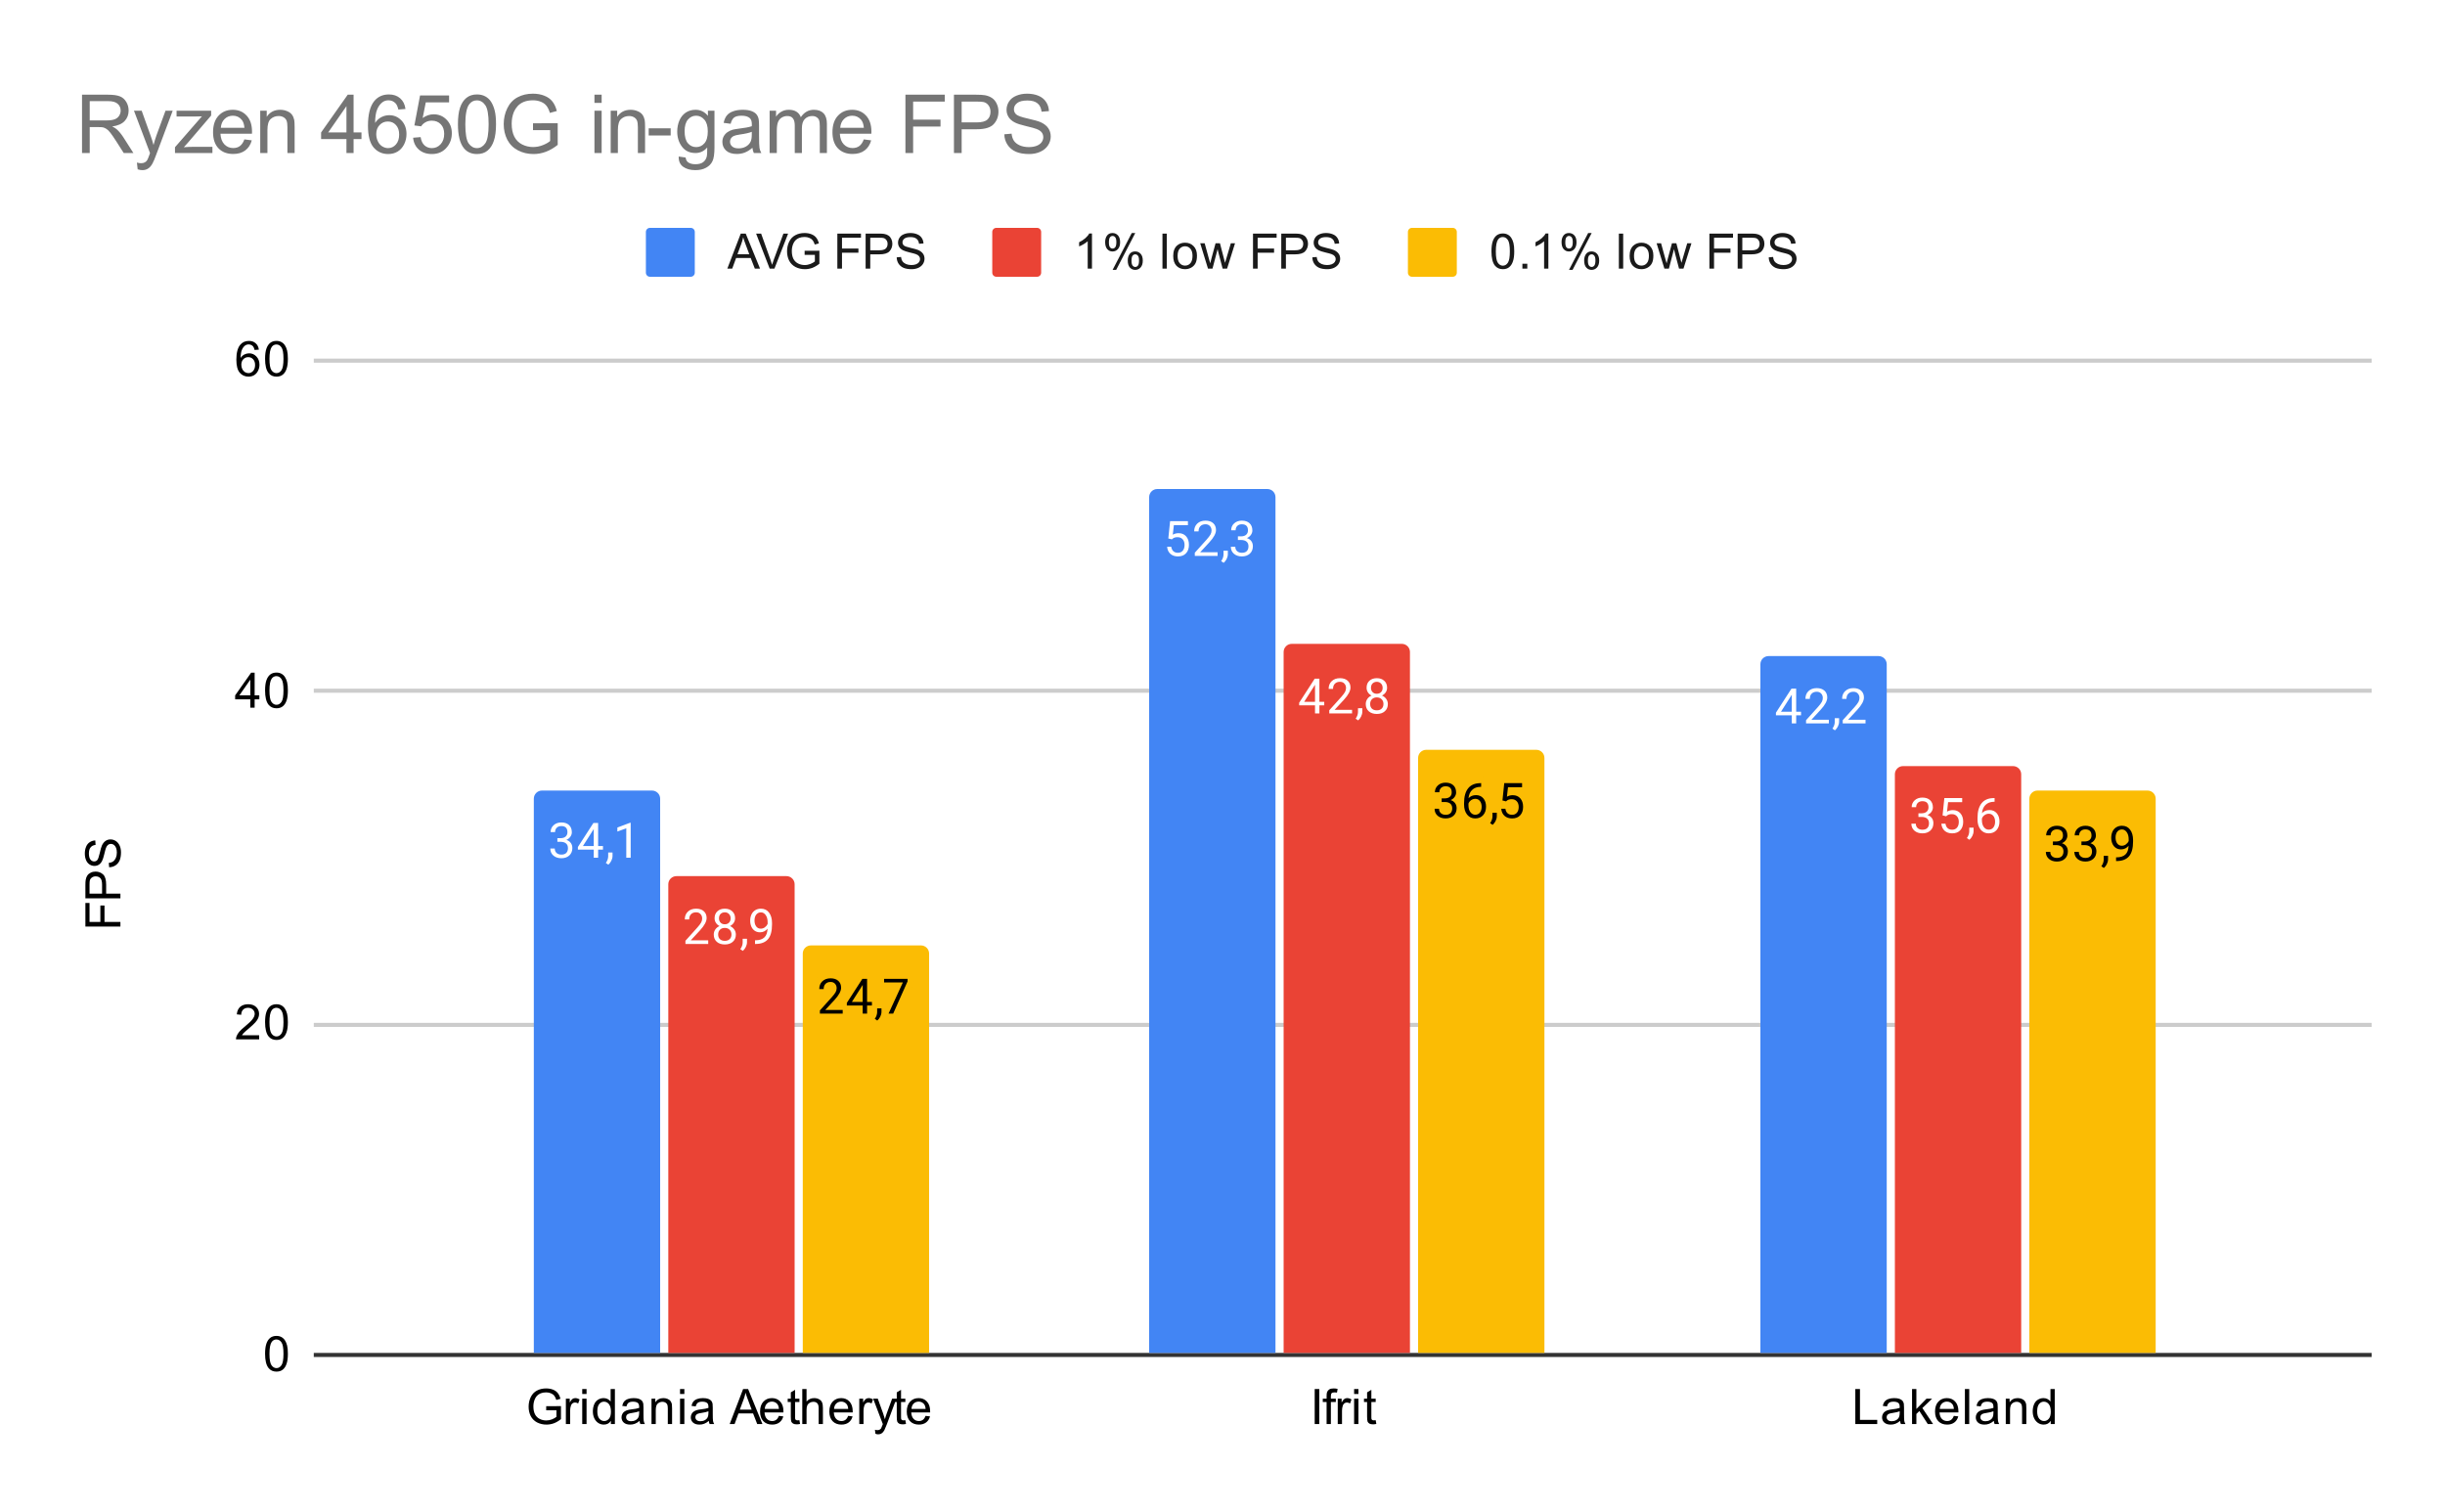
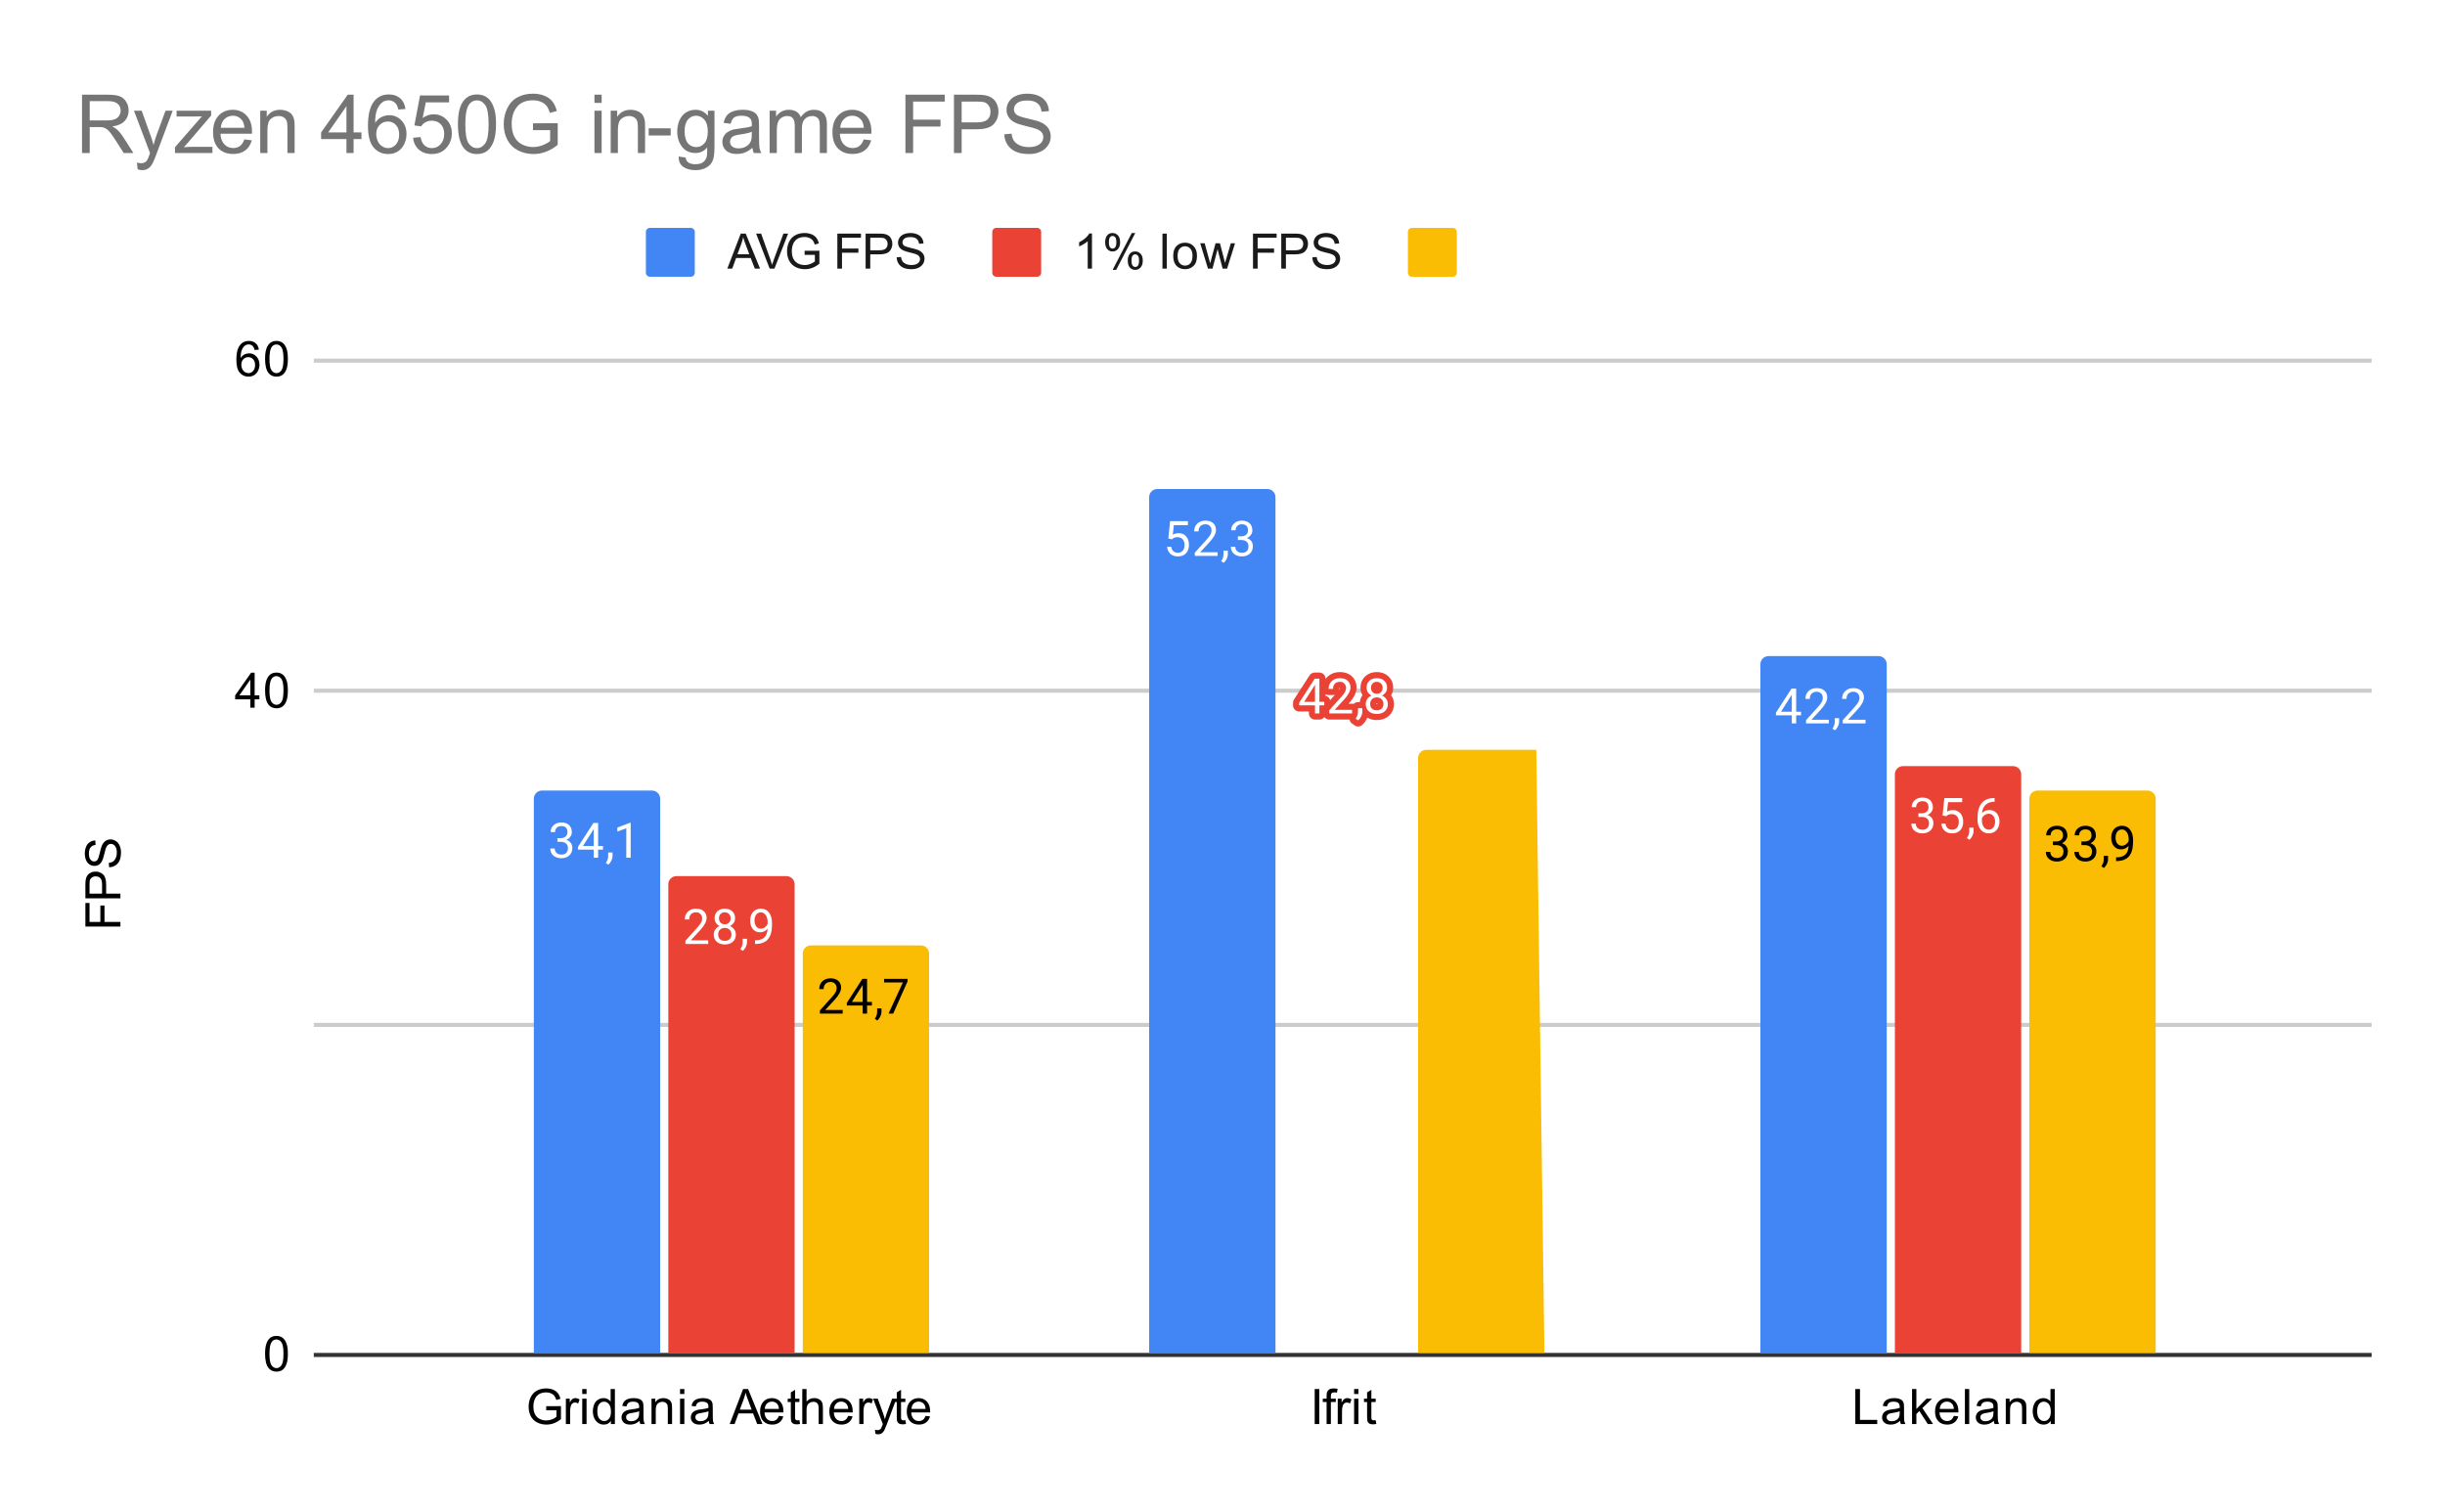
<svg xmlns="http://www.w3.org/2000/svg" version="1.1" viewBox="0.0 0.0 600.0 371.0" fill="none" stroke="none" stroke-linecap="square" stroke-miterlimit="10" width="600" height="371">
  <path fill="#ffffff" d="M0 0L600.0 0L600.0 371.0L0 371.0L0 0Z" fill-rule="nonzero" />
  <path stroke="#333333" stroke-width="1.0" stroke-linecap="butt" d="M77.5 332.5L581.5 332.5" fill-rule="nonzero" />
  <path stroke="#cccccc" stroke-width="1.0" stroke-linecap="butt" d="M77.5 251.5L581.5 251.5" fill-rule="nonzero" />
  <path stroke="#cccccc" stroke-width="1.0" stroke-linecap="butt" d="M77.5 169.5L581.5 169.5" fill-rule="nonzero" />
  <path stroke="#cccccc" stroke-width="1.0" stroke-linecap="butt" d="M77.5 88.5L581.5 88.5" fill-rule="nonzero" />
  <clipPath id="id_0">
    <path d="M77.55 88.283L581.45 88.283L581.45 332.45L77.55 332.45L77.55 88.283Z" clip-rule="nonzero" />
  </clipPath>
  <path stroke="#000000" stroke-width="2.0" stroke-linecap="butt" stroke-opacity="0.0" clip-path="url(#id_0)" d="M162.0 332.0L131.0 332.0L131.0 196.0C131.0 194.895 131.895 194.0 133.0 194.0L160.0 194.0C161.105 194.0 162.0 194.895 162.0 196.0Z" fill-rule="nonzero" />
  <path fill="#4285f4" clip-path="url(#id_0)" d="M162.0 332.0L131.0 332.0L131.0 196.0C131.0 194.895 131.895 194.0 133.0 194.0L160.0 194.0C161.105 194.0 162.0 194.895 162.0 196.0Z" fill-rule="nonzero" />
  <path stroke="#000000" stroke-width="2.0" stroke-linecap="butt" stroke-opacity="0.0" clip-path="url(#id_0)" d="M313.0 332.0L282.0 332.0L282.0 122.0C282.0 120.895 282.895 120.0 284.0 120.0L311.0 120.0C312.105 120.0 313.0 120.895 313.0 122.0Z" fill-rule="nonzero" />
  <path fill="#4285f4" clip-path="url(#id_0)" d="M313.0 332.0L282.0 332.0L282.0 122.0C282.0 120.895 282.895 120.0 284.0 120.0L311.0 120.0C312.105 120.0 313.0 120.895 313.0 122.0Z" fill-rule="nonzero" />
  <path stroke="#000000" stroke-width="2.0" stroke-linecap="butt" stroke-opacity="0.0" clip-path="url(#id_0)" d="M463.0 332.0L432.0 332.0L432.0 163.0C432.0 161.895 432.895 161.0 434.0 161.0L461.0 161.0C462.105 161.0 463.0 161.895 463.0 163.0Z" fill-rule="nonzero" />
  <path fill="#4285f4" clip-path="url(#id_0)" d="M463.0 332.0L432.0 332.0L432.0 163.0C432.0 161.895 432.895 161.0 434.0 161.0L461.0 161.0C462.105 161.0 463.0 161.895 463.0 163.0Z" fill-rule="nonzero" />
  <path stroke="#000000" stroke-width="2.0" stroke-linecap="butt" stroke-opacity="0.0" clip-path="url(#id_0)" d="M195.0 332.0L164.0 332.0L164.0 217.0C164.0 215.895 164.895 215.0 166.0 215.0L193.0 215.0C194.105 215.0 195.0 215.895 195.0 217.0Z" fill-rule="nonzero" />
  <path fill="#ea4335" clip-path="url(#id_0)" d="M195.0 332.0L164.0 332.0L164.0 217.0C164.0 215.895 164.895 215.0 166.0 215.0L193.0 215.0C194.105 215.0 195.0 215.895 195.0 217.0Z" fill-rule="nonzero" />
  <path stroke="#000000" stroke-width="2.0" stroke-linecap="butt" stroke-opacity="0.0" clip-path="url(#id_0)" d="M346.0 332.0L315.0 332.0L315.0 160.0C315.0 158.895 315.895 158.0 317.0 158.0L344.0 158.0C345.105 158.0 346.0 158.895 346.0 160.0Z" fill-rule="nonzero" />
-   <path fill="#ea4335" clip-path="url(#id_0)" d="M346.0 332.0L315.0 332.0L315.0 160.0C315.0 158.895 315.895 158.0 317.0 158.0L344.0 158.0C345.105 158.0 346.0 158.895 346.0 160.0Z" fill-rule="nonzero" />
  <path stroke="#000000" stroke-width="2.0" stroke-linecap="butt" stroke-opacity="0.0" clip-path="url(#id_0)" d="M496.0 332.0L465.0 332.0L465.0 190.0C465.0 188.895 465.895 188.0 467.0 188.0L494.0 188.0C495.105 188.0 496.0 188.895 496.0 190.0Z" fill-rule="nonzero" />
  <path fill="#ea4335" clip-path="url(#id_0)" d="M496.0 332.0L465.0 332.0L465.0 190.0C465.0 188.895 465.895 188.0 467.0 188.0L494.0 188.0C495.105 188.0 496.0 188.895 496.0 190.0Z" fill-rule="nonzero" />
  <path stroke="#000000" stroke-width="2.0" stroke-linecap="butt" stroke-opacity="0.0" clip-path="url(#id_0)" d="M228.0 332.0L197.0 332.0L197.0 234.0C197.0 232.895 197.895 232.0 199.0 232.0L226.0 232.0C227.105 232.0 228.0 232.895 228.0 234.0Z" fill-rule="nonzero" />
  <path fill="#fbbc04" clip-path="url(#id_0)" d="M228.0 332.0L197.0 332.0L197.0 234.0C197.0 232.895 197.895 232.0 199.0 232.0L226.0 232.0C227.105 232.0 228.0 232.895 228.0 234.0Z" fill-rule="nonzero" />
  <path stroke="#000000" stroke-width="2.0" stroke-linecap="butt" stroke-opacity="0.0" clip-path="url(#id_0)" d="M379.0 332.0L348.0 332.0L348.0 186.0C348.0 184.895 348.895 184.0 350.0 184.0L377.0 184.0C378.105 184.0 379.0 184.895 379.0 186.0Z" fill-rule="nonzero" />
-   <path fill="#fbbc04" clip-path="url(#id_0)" d="M379.0 332.0L348.0 332.0L348.0 186.0C348.0 184.895 348.895 184.0 350.0 184.0L377.0 184.0C378.105 184.0 379.0 184.895 379.0 186.0Z" fill-rule="nonzero" />
+   <path fill="#fbbc04" clip-path="url(#id_0)" d="M379.0 332.0L348.0 332.0L348.0 186.0C348.0 184.895 348.895 184.0 350.0 184.0L377.0 184.0Z" fill-rule="nonzero" />
  <path stroke="#000000" stroke-width="2.0" stroke-linecap="butt" stroke-opacity="0.0" clip-path="url(#id_0)" d="M529.0 332.0L498.0 332.0L498.0 196.0C498.0 194.895 498.895 194.0 500.0 194.0L527.0 194.0C528.105 194.0 529.0 194.895 529.0 196.0Z" fill-rule="nonzero" />
  <path fill="#fbbc04" clip-path="url(#id_0)" d="M529.0 332.0L498.0 332.0L498.0 196.0C498.0 194.895 498.895 194.0 500.0 194.0L527.0 194.0C528.105 194.0 529.0 194.895 529.0 196.0Z" fill-rule="nonzero" />
  <path stroke="#4285f4" stroke-width="3.0" stroke-linejoin="round" stroke-linecap="round" d="M136.781 205.685L137.594 205.685Q138.375 205.669 138.812 205.279Q139.25 204.888 139.25 204.216Q139.25 202.716 137.75 202.716Q137.047 202.716 136.625 203.123Q136.219 203.529 136.219 204.185L135.125 204.185Q135.125 203.169 135.859 202.498Q136.609 201.826 137.75 201.826Q138.953 201.826 139.641 202.466Q140.328 203.107 140.328 204.248Q140.328 204.81 139.969 205.326Q139.609 205.841 138.984 206.107Q139.688 206.326 140.062 206.841Q140.453 207.357 140.453 208.107Q140.453 209.248 139.703 209.935Q138.953 210.607 137.75 210.607Q136.562 210.607 135.797 209.951Q135.047 209.294 135.047 208.232L136.141 208.232Q136.141 208.904 136.578 209.31Q137.016 209.716 137.766 209.716Q138.547 209.716 138.953 209.31Q139.375 208.888 139.375 208.123Q139.375 207.388 138.922 206.998Q138.469 206.591 137.594 206.576L136.781 206.576L136.781 205.685ZM146.781 207.623L147.969 207.623L147.969 208.498L146.781 208.498L146.781 210.482L145.703 210.482L145.703 208.498L141.812 208.498L141.812 207.857L145.625 201.951L146.781 201.951L146.781 207.623ZM143.047 207.623L145.703 207.623L145.703 203.435L145.562 203.669L143.047 207.623ZM149.281 212.185L148.672 211.763Q149.219 210.998 149.25 210.169L149.25 209.201L150.312 209.201L150.312 210.044Q150.312 210.638 150.016 211.232Q149.719 211.826 149.281 212.185ZM154.766 210.482L153.688 210.482L153.688 203.263L151.5 204.06L151.5 203.076L154.609 201.904L154.766 201.904L154.766 210.482Z" fill-rule="nonzero" />
  <path fill="#ffffff" d="M136.781 205.685L137.594 205.685Q138.375 205.669 138.812 205.279Q139.25 204.888 139.25 204.216Q139.25 202.716 137.75 202.716Q137.047 202.716 136.625 203.123Q136.219 203.529 136.219 204.185L135.125 204.185Q135.125 203.169 135.859 202.498Q136.609 201.826 137.75 201.826Q138.953 201.826 139.641 202.466Q140.328 203.107 140.328 204.248Q140.328 204.81 139.969 205.326Q139.609 205.841 138.984 206.107Q139.688 206.326 140.062 206.841Q140.453 207.357 140.453 208.107Q140.453 209.248 139.703 209.935Q138.953 210.607 137.75 210.607Q136.562 210.607 135.797 209.951Q135.047 209.294 135.047 208.232L136.141 208.232Q136.141 208.904 136.578 209.31Q137.016 209.716 137.766 209.716Q138.547 209.716 138.953 209.31Q139.375 208.888 139.375 208.123Q139.375 207.388 138.922 206.998Q138.469 206.591 137.594 206.576L136.781 206.576L136.781 205.685ZM146.781 207.623L147.969 207.623L147.969 208.498L146.781 208.498L146.781 210.482L145.703 210.482L145.703 208.498L141.812 208.498L141.812 207.857L145.625 201.951L146.781 201.951L146.781 207.623ZM143.047 207.623L145.703 207.623L145.703 203.435L145.562 203.669L143.047 207.623ZM149.281 212.185L148.672 211.763Q149.219 210.998 149.25 210.169L149.25 209.201L150.312 209.201L150.312 210.044Q150.312 210.638 150.016 211.232Q149.719 211.826 149.281 212.185ZM154.766 210.482L153.688 210.482L153.688 203.263L151.5 204.06L151.5 203.076L154.609 201.904L154.766 201.904L154.766 210.482Z" fill-rule="nonzero" />
  <path stroke="#4285f4" stroke-width="3.0" stroke-linejoin="round" stroke-linecap="round" d="M286.703 132.137L287.141 127.887L291.516 127.887L291.516 128.887L288.062 128.887L287.797 131.215Q288.438 130.84 289.234 130.84Q290.391 130.84 291.078 131.621Q291.766 132.387 291.766 133.699Q291.766 135.012 291.047 135.777Q290.344 136.543 289.062 136.543Q287.938 136.543 287.219 135.918Q286.5 135.277 286.406 134.168L287.422 134.168Q287.531 134.902 287.953 135.277Q288.375 135.652 289.062 135.652Q289.812 135.652 290.25 135.137Q290.688 134.621 290.688 133.715Q290.688 132.856 290.219 132.34Q289.75 131.824 288.969 131.824Q288.266 131.824 287.859 132.121L287.578 132.356L286.703 132.137ZM298.797 136.418L293.203 136.418L293.203 135.637L296.156 132.356Q296.812 131.606 297.062 131.152Q297.312 130.684 297.312 130.184Q297.312 129.512 296.906 129.09Q296.516 128.652 295.828 128.652Q295.031 128.652 294.578 129.121Q294.125 129.574 294.125 130.402L293.047 130.402Q293.047 129.215 293.797 128.496Q294.562 127.762 295.828 127.762Q297.031 127.762 297.719 128.387Q298.406 129.012 298.406 130.059Q298.406 131.309 296.797 133.059L294.516 135.527L298.797 135.527L298.797 136.418ZM300.281 138.121L299.672 137.699Q300.219 136.934 300.25 136.106L300.25 135.137L301.312 135.137L301.312 135.981Q301.312 136.574 301.016 137.168Q300.719 137.762 300.281 138.121ZM303.781 131.621L304.594 131.621Q305.375 131.606 305.812 131.215Q306.25 130.824 306.25 130.152Q306.25 128.652 304.75 128.652Q304.047 128.652 303.625 129.059Q303.219 129.465 303.219 130.121L302.125 130.121Q302.125 129.106 302.859 128.434Q303.609 127.762 304.75 127.762Q305.953 127.762 306.641 128.402Q307.328 129.043 307.328 130.184Q307.328 130.746 306.969 131.262Q306.609 131.777 305.984 132.043Q306.688 132.262 307.062 132.777Q307.453 133.293 307.453 134.043Q307.453 135.184 306.703 135.871Q305.953 136.543 304.75 136.543Q303.562 136.543 302.797 135.887Q302.047 135.231 302.047 134.168L303.141 134.168Q303.141 134.84 303.578 135.246Q304.016 135.652 304.766 135.652Q305.547 135.652 305.953 135.246Q306.375 134.824 306.375 134.059Q306.375 133.324 305.922 132.934Q305.469 132.527 304.594 132.512L303.781 132.512L303.781 131.621Z" fill-rule="nonzero" />
  <path fill="#ffffff" d="M286.703 132.137L287.141 127.887L291.516 127.887L291.516 128.887L288.062 128.887L287.797 131.215Q288.438 130.84 289.234 130.84Q290.391 130.84 291.078 131.621Q291.766 132.387 291.766 133.699Q291.766 135.012 291.047 135.777Q290.344 136.543 289.062 136.543Q287.938 136.543 287.219 135.918Q286.5 135.277 286.406 134.168L287.422 134.168Q287.531 134.902 287.953 135.277Q288.375 135.652 289.062 135.652Q289.812 135.652 290.25 135.137Q290.688 134.621 290.688 133.715Q290.688 132.856 290.219 132.34Q289.75 131.824 288.969 131.824Q288.266 131.824 287.859 132.121L287.578 132.356L286.703 132.137ZM298.797 136.418L293.203 136.418L293.203 135.637L296.156 132.356Q296.812 131.606 297.062 131.152Q297.312 130.684 297.312 130.184Q297.312 129.512 296.906 129.09Q296.516 128.652 295.828 128.652Q295.031 128.652 294.578 129.121Q294.125 129.574 294.125 130.402L293.047 130.402Q293.047 129.215 293.797 128.496Q294.562 127.762 295.828 127.762Q297.031 127.762 297.719 128.387Q298.406 129.012 298.406 130.059Q298.406 131.309 296.797 133.059L294.516 135.527L298.797 135.527L298.797 136.418ZM300.281 138.121L299.672 137.699Q300.219 136.934 300.25 136.106L300.25 135.137L301.312 135.137L301.312 135.981Q301.312 136.574 301.016 137.168Q300.719 137.762 300.281 138.121ZM303.781 131.621L304.594 131.621Q305.375 131.606 305.812 131.215Q306.25 130.824 306.25 130.152Q306.25 128.652 304.75 128.652Q304.047 128.652 303.625 129.059Q303.219 129.465 303.219 130.121L302.125 130.121Q302.125 129.106 302.859 128.434Q303.609 127.762 304.75 127.762Q305.953 127.762 306.641 128.402Q307.328 129.043 307.328 130.184Q307.328 130.746 306.969 131.262Q306.609 131.777 305.984 132.043Q306.688 132.262 307.062 132.777Q307.453 133.293 307.453 134.043Q307.453 135.184 306.703 135.871Q305.953 136.543 304.75 136.543Q303.562 136.543 302.797 135.887Q302.047 135.231 302.047 134.168L303.141 134.168Q303.141 134.84 303.578 135.246Q304.016 135.652 304.766 135.652Q305.547 135.652 305.953 135.246Q306.375 134.824 306.375 134.059Q306.375 133.324 305.922 132.934Q305.469 132.527 304.594 132.512L303.781 132.512L303.781 131.621Z" fill-rule="nonzero" />
  <path stroke="#4285f4" stroke-width="3.0" stroke-linejoin="round" stroke-linecap="round" d="M440.781 174.66L441.969 174.66L441.969 175.535L440.781 175.535L440.781 177.519L439.703 177.519L439.703 175.535L435.812 175.535L435.812 174.894L439.625 168.988L440.781 168.988L440.781 174.66ZM437.047 174.66L439.703 174.66L439.703 170.473L439.562 170.707L437.047 174.66ZM448.797 177.519L443.203 177.519L443.203 176.738L446.156 173.457Q446.812 172.707 447.062 172.254Q447.312 171.785 447.312 171.285Q447.312 170.613 446.906 170.191Q446.516 169.754 445.828 169.754Q445.031 169.754 444.578 170.223Q444.125 170.676 444.125 171.504L443.047 171.504Q443.047 170.316 443.797 169.598Q444.562 168.863 445.828 168.863Q447.031 168.863 447.719 169.488Q448.406 170.113 448.406 171.16Q448.406 172.41 446.797 174.16L444.516 176.629L448.797 176.629L448.797 177.519ZM450.281 179.223L449.672 178.801Q450.219 178.035 450.25 177.207L450.25 176.238L451.312 176.238L451.312 177.082Q451.312 177.676 451.016 178.269Q450.719 178.863 450.281 179.223ZM457.797 177.519L452.203 177.519L452.203 176.738L455.156 173.457Q455.812 172.707 456.062 172.254Q456.312 171.785 456.312 171.285Q456.312 170.613 455.906 170.191Q455.516 169.754 454.828 169.754Q454.031 169.754 453.578 170.223Q453.125 170.676 453.125 171.504L452.047 171.504Q452.047 170.316 452.797 169.598Q453.562 168.863 454.828 168.863Q456.031 168.863 456.719 169.488Q457.406 170.113 457.406 171.16Q457.406 172.41 455.797 174.16L453.516 176.629L457.797 176.629L457.797 177.519Z" fill-rule="nonzero" />
  <path fill="#ffffff" d="M440.781 174.66L441.969 174.66L441.969 175.535L440.781 175.535L440.781 177.519L439.703 177.519L439.703 175.535L435.812 175.535L435.812 174.894L439.625 168.988L440.781 168.988L440.781 174.66ZM437.047 174.66L439.703 174.66L439.703 170.473L439.562 170.707L437.047 174.66ZM448.797 177.519L443.203 177.519L443.203 176.738L446.156 173.457Q446.812 172.707 447.062 172.254Q447.312 171.785 447.312 171.285Q447.312 170.613 446.906 170.191Q446.516 169.754 445.828 169.754Q445.031 169.754 444.578 170.223Q444.125 170.676 444.125 171.504L443.047 171.504Q443.047 170.316 443.797 169.598Q444.562 168.863 445.828 168.863Q447.031 168.863 447.719 169.488Q448.406 170.113 448.406 171.16Q448.406 172.41 446.797 174.16L444.516 176.629L448.797 176.629L448.797 177.519ZM450.281 179.223L449.672 178.801Q450.219 178.035 450.25 177.207L450.25 176.238L451.312 176.238L451.312 177.082Q451.312 177.676 451.016 178.269Q450.719 178.863 450.281 179.223ZM457.797 177.519L452.203 177.519L452.203 176.738L455.156 173.457Q455.812 172.707 456.062 172.254Q456.312 171.785 456.312 171.285Q456.312 170.613 455.906 170.191Q455.516 169.754 454.828 169.754Q454.031 169.754 453.578 170.223Q453.125 170.676 453.125 171.504L452.047 171.504Q452.047 170.316 452.797 169.598Q453.562 168.863 454.828 168.863Q456.031 168.863 456.719 169.488Q457.406 170.113 457.406 171.16Q457.406 172.41 455.797 174.16L453.516 176.629L457.797 176.629L457.797 177.519Z" fill-rule="nonzero" />
  <path stroke="#ea4335" stroke-width="3.0" stroke-linejoin="round" stroke-linecap="round" d="M173.797 231.643L168.203 231.643L168.203 230.862L171.156 227.581Q171.812 226.831 172.062 226.377Q172.312 225.909 172.312 225.409Q172.312 224.737 171.906 224.315Q171.516 223.877 170.828 223.877Q170.031 223.877 169.578 224.346Q169.125 224.799 169.125 225.627L168.047 225.627Q168.047 224.44 168.797 223.721Q169.562 222.987 170.828 222.987Q172.031 222.987 172.719 223.612Q173.406 224.237 173.406 225.284Q173.406 226.534 171.797 228.284L169.516 230.752L173.797 230.752L173.797 231.643ZM180.391 225.331Q180.391 225.971 180.047 226.471Q179.703 226.971 179.141 227.252Q179.797 227.534 180.188 228.096Q180.578 228.643 180.578 229.346Q180.578 230.44 179.828 231.112Q179.094 231.768 177.875 231.768Q176.641 231.768 175.891 231.112Q175.156 230.44 175.156 229.346Q175.156 228.643 175.531 228.096Q175.906 227.534 176.578 227.252Q176.016 226.971 175.688 226.471Q175.359 225.971 175.359 225.331Q175.359 224.252 176.047 223.627Q176.734 222.987 177.875 222.987Q179.0 222.987 179.688 223.627Q180.391 224.252 180.391 225.331ZM179.5 229.315Q179.5 228.596 179.047 228.159Q178.594 227.706 177.859 227.706Q177.125 227.706 176.672 228.159Q176.234 228.596 176.234 229.331Q176.234 230.049 176.672 230.471Q177.109 230.877 177.875 230.877Q178.625 230.877 179.062 230.456Q179.5 230.034 179.5 229.315ZM177.875 223.877Q177.234 223.877 176.828 224.284Q176.438 224.674 176.438 225.362Q176.438 226.002 176.828 226.409Q177.219 226.815 177.859 226.815Q178.516 226.815 178.906 226.409Q179.297 226.002 179.297 225.362Q179.297 224.706 178.891 224.299Q178.484 223.877 177.875 223.877ZM182.281 233.346L181.672 232.924Q182.219 232.159 182.25 231.331L182.25 230.362L183.312 230.362L183.312 231.206Q183.312 231.799 183.016 232.393Q182.719 232.987 182.281 233.346ZM188.359 227.893Q188.031 228.299 187.547 228.549Q187.078 228.784 186.516 228.784Q185.781 228.784 185.234 228.424Q184.688 228.065 184.391 227.409Q184.094 226.737 184.094 225.94Q184.094 225.096 184.406 224.409Q184.734 223.721 185.328 223.362Q185.938 222.987 186.734 222.987Q188.0 222.987 188.719 223.94Q189.453 224.893 189.453 226.518L189.453 226.831Q189.453 229.331 188.469 230.471Q187.484 231.612 185.5 231.643L185.281 231.643L185.281 230.737L185.516 230.737Q186.859 230.706 187.578 230.034Q188.297 229.362 188.359 227.893ZM186.688 227.893Q187.234 227.893 187.688 227.565Q188.156 227.221 188.375 226.737L188.375 226.299Q188.375 225.237 187.906 224.565Q187.438 223.893 186.734 223.893Q186.016 223.893 185.578 224.44Q185.156 224.987 185.156 225.893Q185.156 226.768 185.562 227.331Q185.984 227.893 186.688 227.893Z" fill-rule="nonzero" />
  <path fill="#ffffff" d="M173.797 231.643L168.203 231.643L168.203 230.862L171.156 227.581Q171.812 226.831 172.062 226.377Q172.312 225.909 172.312 225.409Q172.312 224.737 171.906 224.315Q171.516 223.877 170.828 223.877Q170.031 223.877 169.578 224.346Q169.125 224.799 169.125 225.627L168.047 225.627Q168.047 224.44 168.797 223.721Q169.562 222.987 170.828 222.987Q172.031 222.987 172.719 223.612Q173.406 224.237 173.406 225.284Q173.406 226.534 171.797 228.284L169.516 230.752L173.797 230.752L173.797 231.643ZM180.391 225.331Q180.391 225.971 180.047 226.471Q179.703 226.971 179.141 227.252Q179.797 227.534 180.188 228.096Q180.578 228.643 180.578 229.346Q180.578 230.44 179.828 231.112Q179.094 231.768 177.875 231.768Q176.641 231.768 175.891 231.112Q175.156 230.44 175.156 229.346Q175.156 228.643 175.531 228.096Q175.906 227.534 176.578 227.252Q176.016 226.971 175.688 226.471Q175.359 225.971 175.359 225.331Q175.359 224.252 176.047 223.627Q176.734 222.987 177.875 222.987Q179.0 222.987 179.688 223.627Q180.391 224.252 180.391 225.331ZM179.5 229.315Q179.5 228.596 179.047 228.159Q178.594 227.706 177.859 227.706Q177.125 227.706 176.672 228.159Q176.234 228.596 176.234 229.331Q176.234 230.049 176.672 230.471Q177.109 230.877 177.875 230.877Q178.625 230.877 179.062 230.456Q179.5 230.034 179.5 229.315ZM177.875 223.877Q177.234 223.877 176.828 224.284Q176.438 224.674 176.438 225.362Q176.438 226.002 176.828 226.409Q177.219 226.815 177.859 226.815Q178.516 226.815 178.906 226.409Q179.297 226.002 179.297 225.362Q179.297 224.706 178.891 224.299Q178.484 223.877 177.875 223.877ZM182.281 233.346L181.672 232.924Q182.219 232.159 182.25 231.331L182.25 230.362L183.312 230.362L183.312 231.206Q183.312 231.799 183.016 232.393Q182.719 232.987 182.281 233.346ZM188.359 227.893Q188.031 228.299 187.547 228.549Q187.078 228.784 186.516 228.784Q185.781 228.784 185.234 228.424Q184.688 228.065 184.391 227.409Q184.094 226.737 184.094 225.94Q184.094 225.096 184.406 224.409Q184.734 223.721 185.328 223.362Q185.938 222.987 186.734 222.987Q188.0 222.987 188.719 223.94Q189.453 224.893 189.453 226.518L189.453 226.831Q189.453 229.331 188.469 230.471Q187.484 231.612 185.5 231.643L185.281 231.643L185.281 230.737L185.516 230.737Q186.859 230.706 187.578 230.034Q188.297 229.362 188.359 227.893ZM186.688 227.893Q187.234 227.893 187.688 227.565Q188.156 227.221 188.375 226.737L188.375 226.299Q188.375 225.237 187.906 224.565Q187.438 223.893 186.734 223.893Q186.016 223.893 185.578 224.44Q185.156 224.987 185.156 225.893Q185.156 226.768 185.562 227.331Q185.984 227.893 186.688 227.893Z" fill-rule="nonzero" />
  <path stroke="#ea4335" stroke-width="3.0" stroke-linejoin="round" stroke-linecap="round" d="M323.781 172.218L324.969 172.218L324.969 173.093L323.781 173.093L323.781 175.078L322.703 175.078L322.703 173.093L318.812 173.093L318.812 172.453L322.625 166.547L323.781 166.547L323.781 172.218ZM320.047 172.218L322.703 172.218L322.703 168.031L322.562 168.265L320.047 172.218ZM331.797 175.078L326.203 175.078L326.203 174.297L329.156 171.015Q329.812 170.265 330.062 169.812Q330.312 169.343 330.312 168.843Q330.312 168.172 329.906 167.75Q329.516 167.312 328.828 167.312Q328.031 167.312 327.578 167.781Q327.125 168.234 327.125 169.062L326.047 169.062Q326.047 167.875 326.797 167.156Q327.562 166.422 328.828 166.422Q330.031 166.422 330.719 167.047Q331.406 167.672 331.406 168.718Q331.406 169.968 329.797 171.718L327.516 174.187L331.797 174.187L331.797 175.078ZM333.281 176.781L332.672 176.359Q333.219 175.593 333.25 174.765L333.25 173.797L334.312 173.797L334.312 174.64Q334.312 175.234 334.016 175.828Q333.719 176.422 333.281 176.781ZM340.391 168.765Q340.391 169.406 340.047 169.906Q339.703 170.406 339.141 170.687Q339.797 170.968 340.188 171.531Q340.578 172.078 340.578 172.781Q340.578 173.875 339.828 174.547Q339.094 175.203 337.875 175.203Q336.641 175.203 335.891 174.547Q335.156 173.875 335.156 172.781Q335.156 172.078 335.531 171.531Q335.906 170.968 336.578 170.687Q336.016 170.406 335.688 169.906Q335.359 169.406 335.359 168.765Q335.359 167.687 336.047 167.062Q336.734 166.422 337.875 166.422Q339.0 166.422 339.688 167.062Q340.391 167.687 340.391 168.765ZM339.5 172.75Q339.5 172.031 339.047 171.593Q338.594 171.14 337.859 171.14Q337.125 171.14 336.672 171.593Q336.234 172.031 336.234 172.765Q336.234 173.484 336.672 173.906Q337.109 174.312 337.875 174.312Q338.625 174.312 339.062 173.89Q339.5 173.468 339.5 172.75ZM337.875 167.312Q337.234 167.312 336.828 167.718Q336.438 168.109 336.438 168.797Q336.438 169.437 336.828 169.843Q337.219 170.25 337.859 170.25Q338.516 170.25 338.906 169.843Q339.297 169.437 339.297 168.797Q339.297 168.14 338.891 167.734Q338.484 167.312 337.875 167.312Z" fill-rule="nonzero" />
  <path fill="#ffffff" d="M323.781 172.218L324.969 172.218L324.969 173.093L323.781 173.093L323.781 175.078L322.703 175.078L322.703 173.093L318.812 173.093L318.812 172.453L322.625 166.547L323.781 166.547L323.781 172.218ZM320.047 172.218L322.703 172.218L322.703 168.031L322.562 168.265L320.047 172.218ZM331.797 175.078L326.203 175.078L326.203 174.297L329.156 171.015Q329.812 170.265 330.062 169.812Q330.312 169.343 330.312 168.843Q330.312 168.172 329.906 167.75Q329.516 167.312 328.828 167.312Q328.031 167.312 327.578 167.781Q327.125 168.234 327.125 169.062L326.047 169.062Q326.047 167.875 326.797 167.156Q327.562 166.422 328.828 166.422Q330.031 166.422 330.719 167.047Q331.406 167.672 331.406 168.718Q331.406 169.968 329.797 171.718L327.516 174.187L331.797 174.187L331.797 175.078ZM333.281 176.781L332.672 176.359Q333.219 175.593 333.25 174.765L333.25 173.797L334.312 173.797L334.312 174.64Q334.312 175.234 334.016 175.828Q333.719 176.422 333.281 176.781ZM340.391 168.765Q340.391 169.406 340.047 169.906Q339.703 170.406 339.141 170.687Q339.797 170.968 340.188 171.531Q340.578 172.078 340.578 172.781Q340.578 173.875 339.828 174.547Q339.094 175.203 337.875 175.203Q336.641 175.203 335.891 174.547Q335.156 173.875 335.156 172.781Q335.156 172.078 335.531 171.531Q335.906 170.968 336.578 170.687Q336.016 170.406 335.688 169.906Q335.359 169.406 335.359 168.765Q335.359 167.687 336.047 167.062Q336.734 166.422 337.875 166.422Q339.0 166.422 339.688 167.062Q340.391 167.687 340.391 168.765ZM339.5 172.75Q339.5 172.031 339.047 171.593Q338.594 171.14 337.859 171.14Q337.125 171.14 336.672 171.593Q336.234 172.031 336.234 172.765Q336.234 173.484 336.672 173.906Q337.109 174.312 337.875 174.312Q338.625 174.312 339.062 173.89Q339.5 173.468 339.5 172.75ZM337.875 167.312Q337.234 167.312 336.828 167.718Q336.438 168.109 336.438 168.797Q336.438 169.437 336.828 169.843Q337.219 170.25 337.859 170.25Q338.516 170.25 338.906 169.843Q339.297 169.437 339.297 168.797Q339.297 168.14 338.891 167.734Q338.484 167.312 337.875 167.312Z" fill-rule="nonzero" />
  <path stroke="#ea4335" stroke-width="3.0" stroke-linejoin="round" stroke-linecap="round" d="M470.781 199.581L471.594 199.581Q472.375 199.565 472.812 199.175Q473.25 198.784 473.25 198.112Q473.25 196.612 471.75 196.612Q471.047 196.612 470.625 197.018Q470.219 197.425 470.219 198.081L469.125 198.081Q469.125 197.065 469.859 196.393Q470.609 195.722 471.75 195.722Q472.953 195.722 473.641 196.362Q474.328 197.003 474.328 198.143Q474.328 198.706 473.969 199.222Q473.609 199.737 472.984 200.003Q473.688 200.222 474.062 200.737Q474.453 201.253 474.453 202.003Q474.453 203.143 473.703 203.831Q472.953 204.503 471.75 204.503Q470.562 204.503 469.797 203.847Q469.047 203.19 469.047 202.128L470.141 202.128Q470.141 202.8 470.578 203.206Q471.016 203.612 471.766 203.612Q472.547 203.612 472.953 203.206Q473.375 202.784 473.375 202.018Q473.375 201.284 472.922 200.893Q472.469 200.487 471.594 200.472L470.781 200.472L470.781 199.581ZM476.703 200.097L477.141 195.847L481.516 195.847L481.516 196.847L478.062 196.847L477.797 199.175Q478.438 198.8 479.234 198.8Q480.391 198.8 481.078 199.581Q481.766 200.347 481.766 201.659Q481.766 202.972 481.047 203.737Q480.344 204.503 479.062 204.503Q477.938 204.503 477.219 203.878Q476.5 203.237 476.406 202.128L477.422 202.128Q477.531 202.862 477.953 203.237Q478.375 203.612 479.062 203.612Q479.812 203.612 480.25 203.097Q480.688 202.581 480.688 201.675Q480.688 200.815 480.219 200.3Q479.75 199.784 478.969 199.784Q478.266 199.784 477.859 200.081L477.578 200.315L476.703 200.097ZM483.281 206.081L482.672 205.659Q483.219 204.893 483.25 204.065L483.25 203.097L484.312 203.097L484.312 203.94Q484.312 204.534 484.016 205.128Q483.719 205.722 483.281 206.081ZM489.469 195.847L489.469 196.753L489.266 196.753Q488.0 196.784 487.25 197.518Q486.5 198.237 486.375 199.55Q487.062 198.784 488.219 198.784Q489.328 198.784 490.0 199.565Q490.672 200.347 490.672 201.597Q490.672 202.909 489.953 203.706Q489.234 204.503 488.016 204.503Q486.797 204.503 486.031 203.565Q485.281 202.612 485.281 201.128L485.281 200.722Q485.281 198.362 486.281 197.112Q487.281 195.862 489.266 195.847L489.469 195.847ZM488.047 199.69Q487.484 199.69 487.016 200.018Q486.547 200.347 486.359 200.862L486.359 201.253Q486.359 202.315 486.828 202.956Q487.312 203.597 488.016 203.597Q488.75 203.597 489.172 203.065Q489.594 202.518 489.594 201.643Q489.594 200.768 489.172 200.237Q488.75 199.69 488.047 199.69Z" fill-rule="nonzero" />
  <path fill="#ffffff" d="M470.781 199.581L471.594 199.581Q472.375 199.565 472.812 199.175Q473.25 198.784 473.25 198.112Q473.25 196.612 471.75 196.612Q471.047 196.612 470.625 197.018Q470.219 197.425 470.219 198.081L469.125 198.081Q469.125 197.065 469.859 196.393Q470.609 195.722 471.75 195.722Q472.953 195.722 473.641 196.362Q474.328 197.003 474.328 198.143Q474.328 198.706 473.969 199.222Q473.609 199.737 472.984 200.003Q473.688 200.222 474.062 200.737Q474.453 201.253 474.453 202.003Q474.453 203.143 473.703 203.831Q472.953 204.503 471.75 204.503Q470.562 204.503 469.797 203.847Q469.047 203.19 469.047 202.128L470.141 202.128Q470.141 202.8 470.578 203.206Q471.016 203.612 471.766 203.612Q472.547 203.612 472.953 203.206Q473.375 202.784 473.375 202.018Q473.375 201.284 472.922 200.893Q472.469 200.487 471.594 200.472L470.781 200.472L470.781 199.581ZM476.703 200.097L477.141 195.847L481.516 195.847L481.516 196.847L478.062 196.847L477.797 199.175Q478.438 198.8 479.234 198.8Q480.391 198.8 481.078 199.581Q481.766 200.347 481.766 201.659Q481.766 202.972 481.047 203.737Q480.344 204.503 479.062 204.503Q477.938 204.503 477.219 203.878Q476.5 203.237 476.406 202.128L477.422 202.128Q477.531 202.862 477.953 203.237Q478.375 203.612 479.062 203.612Q479.812 203.612 480.25 203.097Q480.688 202.581 480.688 201.675Q480.688 200.815 480.219 200.3Q479.75 199.784 478.969 199.784Q478.266 199.784 477.859 200.081L477.578 200.315L476.703 200.097ZM483.281 206.081L482.672 205.659Q483.219 204.893 483.25 204.065L483.25 203.097L484.312 203.097L484.312 203.94Q484.312 204.534 484.016 205.128Q483.719 205.722 483.281 206.081ZM489.469 195.847L489.469 196.753L489.266 196.753Q488.0 196.784 487.25 197.518Q486.5 198.237 486.375 199.55Q487.062 198.784 488.219 198.784Q489.328 198.784 490.0 199.565Q490.672 200.347 490.672 201.597Q490.672 202.909 489.953 203.706Q489.234 204.503 488.016 204.503Q486.797 204.503 486.031 203.565Q485.281 202.612 485.281 201.128L485.281 200.722Q485.281 198.362 486.281 197.112Q487.281 195.862 489.266 195.847L489.469 195.847ZM488.047 199.69Q487.484 199.69 487.016 200.018Q486.547 200.347 486.359 200.862L486.359 201.253Q486.359 202.315 486.828 202.956Q487.312 203.597 488.016 203.597Q488.75 203.597 489.172 203.065Q489.594 202.518 489.594 201.643Q489.594 200.768 489.172 200.237Q488.75 199.69 488.047 199.69Z" fill-rule="nonzero" />
  <path stroke="#fbbc04" stroke-width="3.0" stroke-linejoin="round" stroke-linecap="round" d="M206.797 248.735L201.203 248.735L201.203 247.953L204.156 244.672Q204.812 243.922 205.062 243.469Q205.312 243 205.312 242.5Q205.312 241.828 204.906 241.407Q204.516 240.969 203.828 240.969Q203.031 240.969 202.578 241.438Q202.125 241.891 202.125 242.719L201.047 242.719Q201.047 241.532 201.797 240.813Q202.562 240.078 203.828 240.078Q205.031 240.078 205.719 240.703Q206.406 241.328 206.406 242.375Q206.406 243.625 204.797 245.375L202.516 247.844L206.797 247.844L206.797 248.735ZM212.781 245.875L213.969 245.875L213.969 246.75L212.781 246.75L212.781 248.735L211.703 248.735L211.703 246.75L207.812 246.75L207.812 246.11L211.625 240.203L212.781 240.203L212.781 245.875ZM209.047 245.875L211.703 245.875L211.703 241.688L211.562 241.922L209.047 245.875ZM215.281 250.438L214.672 250.016Q215.219 249.25 215.25 248.422L215.25 247.453L216.312 247.453L216.312 248.297Q216.312 248.891 216.016 249.485Q215.719 250.078 215.281 250.438ZM222.719 240.813L219.188 248.735L218.047 248.735L221.562 241.094L216.953 241.094L216.953 240.203L222.719 240.203L222.719 240.813Z" fill-rule="nonzero" />
  <path fill="#000000" d="M206.797 248.735L201.203 248.735L201.203 247.953L204.156 244.672Q204.812 243.922 205.062 243.469Q205.312 243 205.312 242.5Q205.312 241.828 204.906 241.407Q204.516 240.969 203.828 240.969Q203.031 240.969 202.578 241.438Q202.125 241.891 202.125 242.719L201.047 242.719Q201.047 241.532 201.797 240.813Q202.562 240.078 203.828 240.078Q205.031 240.078 205.719 240.703Q206.406 241.328 206.406 242.375Q206.406 243.625 204.797 245.375L202.516 247.844L206.797 247.844L206.797 248.735ZM212.781 245.875L213.969 245.875L213.969 246.75L212.781 246.75L212.781 248.735L211.703 248.735L211.703 246.75L207.812 246.75L207.812 246.11L211.625 240.203L212.781 240.203L212.781 245.875ZM209.047 245.875L211.703 245.875L211.703 241.688L211.562 241.922L209.047 245.875ZM215.281 250.438L214.672 250.016Q215.219 249.25 215.25 248.422L215.25 247.453L216.312 247.453L216.312 248.297Q216.312 248.891 216.016 249.485Q215.719 250.078 215.281 250.438ZM222.719 240.813L219.188 248.735L218.047 248.735L221.562 241.094L216.953 241.094L216.953 240.203L222.719 240.203L222.719 240.813Z" fill-rule="nonzero" />
-   <path stroke="#fbbc04" stroke-width="3.0" stroke-linejoin="round" stroke-linecap="round" d="M353.781 195.918L354.594 195.918Q355.375 195.903 355.812 195.512Q356.25 195.122 356.25 194.45Q356.25 192.95 354.75 192.95Q354.047 192.95 353.625 193.356Q353.219 193.762 353.219 194.418L352.125 194.418Q352.125 193.403 352.859 192.731Q353.609 192.059 354.75 192.059Q355.953 192.059 356.641 192.7Q357.328 193.34 357.328 194.481Q357.328 195.043 356.969 195.559Q356.609 196.075 355.984 196.34Q356.688 196.559 357.062 197.075Q357.453 197.59 357.453 198.34Q357.453 199.481 356.703 200.168Q355.953 200.84 354.75 200.84Q353.562 200.84 352.797 200.184Q352.047 199.528 352.047 198.465L353.141 198.465Q353.141 199.137 353.578 199.543Q354.016 199.95 354.766 199.95Q355.547 199.95 355.953 199.543Q356.375 199.122 356.375 198.356Q356.375 197.622 355.922 197.231Q355.469 196.825 354.594 196.809L353.781 196.809L353.781 195.918ZM363.469 192.184L363.469 193.09L363.266 193.09Q362.0 193.122 361.25 193.856Q360.5 194.575 360.375 195.887Q361.062 195.122 362.219 195.122Q363.328 195.122 364.0 195.903Q364.672 196.684 364.672 197.934Q364.672 199.247 363.953 200.043Q363.234 200.84 362.016 200.84Q360.797 200.84 360.031 199.903Q359.281 198.95 359.281 197.465L359.281 197.059Q359.281 194.7 360.281 193.45Q361.281 192.2 363.266 192.184L363.469 192.184ZM362.047 196.028Q361.484 196.028 361.016 196.356Q360.547 196.684 360.359 197.2L360.359 197.59Q360.359 198.653 360.828 199.293Q361.312 199.934 362.016 199.934Q362.75 199.934 363.172 199.403Q363.594 198.856 363.594 197.981Q363.594 197.106 363.172 196.575Q362.75 196.028 362.047 196.028ZM366.281 202.418L365.672 201.997Q366.219 201.231 366.25 200.403L366.25 199.434L367.312 199.434L367.312 200.278Q367.312 200.872 367.016 201.465Q366.719 202.059 366.281 202.418ZM368.703 196.434L369.141 192.184L373.516 192.184L373.516 193.184L370.062 193.184L369.797 195.512Q370.438 195.137 371.234 195.137Q372.391 195.137 373.078 195.918Q373.766 196.684 373.766 197.997Q373.766 199.309 373.047 200.075Q372.344 200.84 371.062 200.84Q369.938 200.84 369.219 200.215Q368.5 199.575 368.406 198.465L369.422 198.465Q369.531 199.2 369.953 199.575Q370.375 199.95 371.062 199.95Q371.812 199.95 372.25 199.434Q372.688 198.918 372.688 198.012Q372.688 197.153 372.219 196.637Q371.75 196.122 370.969 196.122Q370.266 196.122 369.859 196.418L369.578 196.653L368.703 196.434Z" fill-rule="nonzero" />
-   <path fill="#000000" d="M353.781 195.918L354.594 195.918Q355.375 195.903 355.812 195.512Q356.25 195.122 356.25 194.45Q356.25 192.95 354.75 192.95Q354.047 192.95 353.625 193.356Q353.219 193.762 353.219 194.418L352.125 194.418Q352.125 193.403 352.859 192.731Q353.609 192.059 354.75 192.059Q355.953 192.059 356.641 192.7Q357.328 193.34 357.328 194.481Q357.328 195.043 356.969 195.559Q356.609 196.075 355.984 196.34Q356.688 196.559 357.062 197.075Q357.453 197.59 357.453 198.34Q357.453 199.481 356.703 200.168Q355.953 200.84 354.75 200.84Q353.562 200.84 352.797 200.184Q352.047 199.528 352.047 198.465L353.141 198.465Q353.141 199.137 353.578 199.543Q354.016 199.95 354.766 199.95Q355.547 199.95 355.953 199.543Q356.375 199.122 356.375 198.356Q356.375 197.622 355.922 197.231Q355.469 196.825 354.594 196.809L353.781 196.809L353.781 195.918ZM363.469 192.184L363.469 193.09L363.266 193.09Q362.0 193.122 361.25 193.856Q360.5 194.575 360.375 195.887Q361.062 195.122 362.219 195.122Q363.328 195.122 364.0 195.903Q364.672 196.684 364.672 197.934Q364.672 199.247 363.953 200.043Q363.234 200.84 362.016 200.84Q360.797 200.84 360.031 199.903Q359.281 198.95 359.281 197.465L359.281 197.059Q359.281 194.7 360.281 193.45Q361.281 192.2 363.266 192.184L363.469 192.184ZM362.047 196.028Q361.484 196.028 361.016 196.356Q360.547 196.684 360.359 197.2L360.359 197.59Q360.359 198.653 360.828 199.293Q361.312 199.934 362.016 199.934Q362.75 199.934 363.172 199.403Q363.594 198.856 363.594 197.981Q363.594 197.106 363.172 196.575Q362.75 196.028 362.047 196.028ZM366.281 202.418L365.672 201.997Q366.219 201.231 366.25 200.403L366.25 199.434L367.312 199.434L367.312 200.278Q367.312 200.872 367.016 201.465Q366.719 202.059 366.281 202.418ZM368.703 196.434L369.141 192.184L373.516 192.184L373.516 193.184L370.062 193.184L369.797 195.512Q370.438 195.137 371.234 195.137Q372.391 195.137 373.078 195.918Q373.766 196.684 373.766 197.997Q373.766 199.309 373.047 200.075Q372.344 200.84 371.062 200.84Q369.938 200.84 369.219 200.215Q368.5 199.575 368.406 198.465L369.422 198.465Q369.531 199.2 369.953 199.575Q370.375 199.95 371.062 199.95Q371.812 199.95 372.25 199.434Q372.688 198.918 372.688 198.012Q372.688 197.153 372.219 196.637Q371.75 196.122 370.969 196.122Q370.266 196.122 369.859 196.418L369.578 196.653L368.703 196.434Z" fill-rule="nonzero" />
  <path stroke="#fbbc04" stroke-width="3.0" stroke-linejoin="round" stroke-linecap="round" d="M503.781 206.499L504.594 206.499Q505.375 206.483 505.812 206.093Q506.25 205.702 506.25 205.03Q506.25 203.53 504.75 203.53Q504.047 203.53 503.625 203.936Q503.219 204.343 503.219 204.999L502.125 204.999Q502.125 203.983 502.859 203.311Q503.609 202.64 504.75 202.64Q505.953 202.64 506.641 203.28Q507.328 203.921 507.328 205.061Q507.328 205.624 506.969 206.14Q506.609 206.655 505.984 206.921Q506.688 207.14 507.062 207.655Q507.453 208.171 507.453 208.921Q507.453 210.061 506.703 210.749Q505.953 211.421 504.75 211.421Q503.562 211.421 502.797 210.765Q502.047 210.108 502.047 209.046L503.141 209.046Q503.141 209.718 503.578 210.124Q504.016 210.53 504.766 210.53Q505.547 210.53 505.953 210.124Q506.375 209.702 506.375 208.936Q506.375 208.202 505.922 207.811Q505.469 207.405 504.594 207.39L503.781 207.39L503.781 206.499ZM510.781 206.499L511.594 206.499Q512.375 206.483 512.812 206.093Q513.25 205.702 513.25 205.03Q513.25 203.53 511.75 203.53Q511.047 203.53 510.625 203.936Q510.219 204.343 510.219 204.999L509.125 204.999Q509.125 203.983 509.859 203.311Q510.609 202.64 511.75 202.64Q512.953 202.64 513.641 203.28Q514.328 203.921 514.328 205.061Q514.328 205.624 513.969 206.14Q513.609 206.655 512.984 206.921Q513.688 207.14 514.062 207.655Q514.453 208.171 514.453 208.921Q514.453 210.061 513.703 210.749Q512.953 211.421 511.75 211.421Q510.562 211.421 509.797 210.765Q509.047 210.108 509.047 209.046L510.141 209.046Q510.141 209.718 510.578 210.124Q511.016 210.53 511.766 210.53Q512.547 210.53 512.953 210.124Q513.375 209.702 513.375 208.936Q513.375 208.202 512.922 207.811Q512.469 207.405 511.594 207.39L510.781 207.39L510.781 206.499ZM516.281 212.999L515.672 212.577Q516.219 211.811 516.25 210.983L516.25 210.015L517.312 210.015L517.312 210.858Q517.312 211.452 517.016 212.046Q516.719 212.64 516.281 212.999ZM522.359 207.546Q522.031 207.952 521.547 208.202Q521.078 208.436 520.516 208.436Q519.781 208.436 519.234 208.077Q518.688 207.718 518.391 207.061Q518.094 206.39 518.094 205.593Q518.094 204.749 518.406 204.061Q518.734 203.374 519.328 203.015Q519.938 202.64 520.734 202.64Q522.0 202.64 522.719 203.593Q523.453 204.546 523.453 206.171L523.453 206.483Q523.453 208.983 522.469 210.124Q521.484 211.265 519.5 211.296L519.281 211.296L519.281 210.39L519.516 210.39Q520.859 210.358 521.578 209.686Q522.297 209.015 522.359 207.546ZM520.688 207.546Q521.234 207.546 521.688 207.218Q522.156 206.874 522.375 206.39L522.375 205.952Q522.375 204.89 521.906 204.218Q521.438 203.546 520.734 203.546Q520.016 203.546 519.578 204.093Q519.156 204.64 519.156 205.546Q519.156 206.421 519.562 206.983Q519.984 207.546 520.688 207.546Z" fill-rule="nonzero" />
  <path fill="#000000" d="M503.781 206.499L504.594 206.499Q505.375 206.483 505.812 206.093Q506.25 205.702 506.25 205.03Q506.25 203.53 504.75 203.53Q504.047 203.53 503.625 203.936Q503.219 204.343 503.219 204.999L502.125 204.999Q502.125 203.983 502.859 203.311Q503.609 202.64 504.75 202.64Q505.953 202.64 506.641 203.28Q507.328 203.921 507.328 205.061Q507.328 205.624 506.969 206.14Q506.609 206.655 505.984 206.921Q506.688 207.14 507.062 207.655Q507.453 208.171 507.453 208.921Q507.453 210.061 506.703 210.749Q505.953 211.421 504.75 211.421Q503.562 211.421 502.797 210.765Q502.047 210.108 502.047 209.046L503.141 209.046Q503.141 209.718 503.578 210.124Q504.016 210.53 504.766 210.53Q505.547 210.53 505.953 210.124Q506.375 209.702 506.375 208.936Q506.375 208.202 505.922 207.811Q505.469 207.405 504.594 207.39L503.781 207.39L503.781 206.499ZM510.781 206.499L511.594 206.499Q512.375 206.483 512.812 206.093Q513.25 205.702 513.25 205.03Q513.25 203.53 511.75 203.53Q511.047 203.53 510.625 203.936Q510.219 204.343 510.219 204.999L509.125 204.999Q509.125 203.983 509.859 203.311Q510.609 202.64 511.75 202.64Q512.953 202.64 513.641 203.28Q514.328 203.921 514.328 205.061Q514.328 205.624 513.969 206.14Q513.609 206.655 512.984 206.921Q513.688 207.14 514.062 207.655Q514.453 208.171 514.453 208.921Q514.453 210.061 513.703 210.749Q512.953 211.421 511.75 211.421Q510.562 211.421 509.797 210.765Q509.047 210.108 509.047 209.046L510.141 209.046Q510.141 209.718 510.578 210.124Q511.016 210.53 511.766 210.53Q512.547 210.53 512.953 210.124Q513.375 209.702 513.375 208.936Q513.375 208.202 512.922 207.811Q512.469 207.405 511.594 207.39L510.781 207.39L510.781 206.499ZM516.281 212.999L515.672 212.577Q516.219 211.811 516.25 210.983L516.25 210.015L517.312 210.015L517.312 210.858Q517.312 211.452 517.016 212.046Q516.719 212.64 516.281 212.999ZM522.359 207.546Q522.031 207.952 521.547 208.202Q521.078 208.436 520.516 208.436Q519.781 208.436 519.234 208.077Q518.688 207.718 518.391 207.061Q518.094 206.39 518.094 205.593Q518.094 204.749 518.406 204.061Q518.734 203.374 519.328 203.015Q519.938 202.64 520.734 202.64Q522.0 202.64 522.719 203.593Q523.453 204.546 523.453 206.171L523.453 206.483Q523.453 208.983 522.469 210.124Q521.484 211.265 519.5 211.296L519.281 211.296L519.281 210.39L519.516 210.39Q520.859 210.358 521.578 209.686Q522.297 209.015 522.359 207.546ZM520.688 207.546Q521.234 207.546 521.688 207.218Q522.156 206.874 522.375 206.39L522.375 205.952Q522.375 204.89 521.906 204.218Q521.438 203.546 520.734 203.546Q520.016 203.546 519.578 204.093Q519.156 204.64 519.156 205.546Q519.156 206.421 519.562 206.983Q519.984 207.546 520.688 207.546Z" fill-rule="nonzero" />
  <path fill="#000000" d="M29.55 227.382L20.956 227.382L20.956 221.585L21.972 221.585L21.972 226.242L24.628 226.242L24.628 222.21L25.644 222.21L25.644 226.242L29.55 226.242L29.55 227.382ZM29.55 220.445L20.956 220.445L20.956 217.195Q20.956 216.351 21.034 215.898Q21.144 215.257 21.441 214.835Q21.738 214.398 22.269 214.148Q22.8 213.882 23.441 213.882Q24.534 213.882 25.3 214.585Q26.05 215.273 26.05 217.101L26.05 219.304L29.55 219.304L29.55 220.445ZM25.05 219.304L25.05 217.085Q25.05 215.976 24.644 215.523Q24.222 215.054 23.472 215.054Q22.941 215.054 22.566 215.335Q22.175 215.601 22.05 216.039Q21.972 216.335 21.972 217.101L21.972 219.304L25.05 219.304ZM26.784 212.82L26.691 211.757Q27.347 211.679 27.753 211.398Q28.159 211.117 28.425 210.539Q28.675 209.945 28.675 209.21Q28.675 208.57 28.488 208.07Q28.284 207.57 27.956 207.335Q27.613 207.085 27.222 207.085Q26.816 207.085 26.519 207.32Q26.206 207.554 26.003 208.085Q25.863 208.445 25.581 209.632Q25.3 210.804 25.05 211.273Q24.722 211.898 24.253 212.195Q23.769 212.492 23.175 212.492Q22.534 212.492 21.972 212.132Q21.394 211.757 21.113 211.054Q20.816 210.335 20.816 209.476Q20.816 208.523 21.128 207.789Q21.425 207.054 22.034 206.664Q22.628 206.273 23.378 206.242L23.456 207.335Q22.644 207.429 22.238 207.945Q21.816 208.445 21.816 209.429Q21.816 210.46 22.191 210.929Q22.566 211.398 23.097 211.398Q23.566 211.398 23.863 211.07Q24.159 210.742 24.472 209.367Q24.784 207.976 25.019 207.46Q25.378 206.71 25.909 206.351Q26.425 205.992 27.128 205.992Q27.816 205.992 28.425 206.382Q29.019 206.773 29.363 207.507Q29.691 208.242 29.691 209.164Q29.691 210.335 29.363 211.132Q29.019 211.914 28.331 212.367Q27.644 212.804 26.784 212.82Z" fill-rule="nonzero" />
  <path fill="#000000" d="M65.05 332.216Q65.05 330.684 65.362 329.762Q65.675 328.825 66.284 328.325Q66.909 327.825 67.847 327.825Q68.534 327.825 69.05 328.106Q69.581 328.387 69.925 328.919Q70.269 329.434 70.456 330.184Q70.644 330.934 70.644 332.216Q70.644 333.731 70.331 334.653Q70.034 335.575 69.409 336.091Q68.8 336.591 67.847 336.591Q66.612 336.591 65.894 335.7Q65.05 334.637 65.05 332.216ZM66.128 332.216Q66.128 334.325 66.628 335.028Q67.128 335.731 67.847 335.731Q68.581 335.731 69.066 335.028Q69.566 334.325 69.566 332.216Q69.566 330.091 69.066 329.403Q68.581 328.7 67.831 328.7Q67.112 328.7 66.675 329.309Q66.128 330.091 66.128 332.216Z" fill-rule="nonzero" />
-   <path fill="#000000" d="M63.597 254.045L63.597 255.061L57.909 255.061Q57.909 254.686 58.034 254.327Q58.253 253.749 58.722 253.186Q59.206 252.624 60.112 251.889Q61.519 250.733 62.003 250.061Q62.503 249.389 62.503 248.795Q62.503 248.17 62.05 247.749Q61.597 247.311 60.878 247.311Q60.112 247.311 59.659 247.764Q59.206 248.217 59.191 249.03L58.112 248.92Q58.222 247.702 58.941 247.077Q59.675 246.436 60.909 246.436Q62.144 246.436 62.862 247.124Q63.581 247.811 63.581 248.827Q63.581 249.342 63.362 249.842Q63.159 250.327 62.659 250.889Q62.175 251.436 61.05 252.389Q60.097 253.186 59.816 253.483Q59.55 253.764 59.378 254.045L63.597 254.045ZM65.05 250.827Q65.05 249.295 65.362 248.374Q65.675 247.436 66.284 246.936Q66.909 246.436 67.847 246.436Q68.534 246.436 69.05 246.717Q69.581 246.999 69.925 247.53Q70.269 248.045 70.456 248.795Q70.644 249.545 70.644 250.827Q70.644 252.342 70.331 253.264Q70.034 254.186 69.409 254.702Q68.8 255.202 67.847 255.202Q66.612 255.202 65.894 254.311Q65.05 253.249 65.05 250.827ZM66.128 250.827Q66.128 252.936 66.628 253.639Q67.128 254.342 67.847 254.342Q68.581 254.342 69.066 253.639Q69.566 252.936 69.566 250.827Q69.566 248.702 69.066 248.014Q68.581 247.311 67.831 247.311Q67.112 247.311 66.675 247.92Q66.128 248.702 66.128 250.827Z" fill-rule="nonzero" />
  <path fill="#000000" d="M61.425 173.672L61.425 171.61L57.706 171.61L57.706 170.641L61.628 165.078L62.487 165.078L62.487 170.641L63.644 170.641L63.644 171.61L62.487 171.61L62.487 173.672L61.425 173.672ZM61.425 170.641L61.425 166.782L58.737 170.641L61.425 170.641ZM65.05 169.438Q65.05 167.907 65.362 166.985Q65.675 166.047 66.284 165.547Q66.909 165.047 67.847 165.047Q68.534 165.047 69.05 165.328Q69.581 165.61 69.925 166.141Q70.269 166.657 70.456 167.407Q70.644 168.157 70.644 169.438Q70.644 170.953 70.331 171.875Q70.034 172.797 69.409 173.313Q68.8 173.813 67.847 173.813Q66.612 173.813 65.894 172.922Q65.05 171.86 65.05 169.438ZM66.128 169.438Q66.128 171.547 66.628 172.25Q67.128 172.953 67.847 172.953Q68.581 172.953 69.066 172.25Q69.566 171.547 69.566 169.438Q69.566 167.313 69.066 166.625Q68.581 165.922 67.831 165.922Q67.112 165.922 66.675 166.532Q66.128 167.313 66.128 169.438Z" fill-rule="nonzero" />
  <path fill="#000000" d="M63.519 85.799L62.472 85.877Q62.331 85.252 62.081 84.971Q61.644 84.518 61.019 84.518Q60.519 84.518 60.128 84.799Q59.644 85.174 59.347 85.877Q59.066 86.565 59.05 87.846Q59.425 87.268 59.972 86.986Q60.534 86.705 61.144 86.705Q62.191 86.705 62.925 87.486Q63.675 88.268 63.675 89.486Q63.675 90.299 63.316 91.002Q62.972 91.69 62.362 92.065Q61.753 92.424 60.987 92.424Q59.659 92.424 58.831 91.455Q58.003 90.486 58.003 88.268Q58.003 85.768 58.925 84.643Q59.722 83.658 61.081 83.658Q62.097 83.658 62.737 84.236Q63.394 84.799 63.519 85.799ZM59.222 89.502Q59.222 90.049 59.441 90.549Q59.675 91.033 60.081 91.299Q60.503 91.565 60.972 91.565Q61.628 91.565 62.112 91.033Q62.597 90.486 62.597 89.565Q62.597 88.674 62.112 88.158Q61.644 87.643 60.925 87.643Q60.206 87.643 59.706 88.158Q59.222 88.674 59.222 89.502ZM65.05 88.049Q65.05 86.518 65.362 85.596Q65.675 84.658 66.284 84.158Q66.909 83.658 67.847 83.658Q68.534 83.658 69.05 83.94Q69.581 84.221 69.925 84.752Q70.269 85.268 70.456 86.018Q70.644 86.768 70.644 88.049Q70.644 89.565 70.331 90.486Q70.034 91.408 69.409 91.924Q68.8 92.424 67.847 92.424Q66.612 92.424 65.894 91.533Q65.05 90.471 65.05 88.049ZM66.128 88.049Q66.128 90.158 66.628 90.861Q67.128 91.565 67.847 91.565Q68.581 91.565 69.066 90.861Q69.566 90.158 69.566 88.049Q69.566 85.924 69.066 85.236Q68.581 84.533 67.831 84.533Q67.112 84.533 66.675 85.143Q66.128 85.924 66.128 88.049Z" fill-rule="nonzero" />
  <path fill="#000000" d="M134.035 346.075L134.035 345.075L137.66 345.059L137.66 348.247Q136.832 348.919 135.941 349.262Q135.051 349.591 134.113 349.591Q132.848 349.591 131.801 349.059Q130.77 348.512 130.238 347.497Q129.723 346.466 129.723 345.2Q129.723 343.934 130.238 342.856Q130.77 341.762 131.754 341.247Q132.738 340.716 134.02 340.716Q134.957 340.716 135.707 341.012Q136.457 341.309 136.879 341.856Q137.316 342.387 137.535 343.262L136.52 343.544Q136.316 342.887 136.02 342.512Q135.738 342.137 135.207 341.919Q134.676 341.684 134.035 341.684Q133.254 341.684 132.676 341.919Q132.113 342.153 131.754 342.544Q131.41 342.934 131.223 343.403Q130.895 344.2 130.895 345.122Q130.895 346.278 131.285 347.059Q131.691 347.825 132.441 348.2Q133.191 348.575 134.051 348.575Q134.785 348.575 135.488 348.294Q136.191 347.997 136.551 347.684L136.551 346.075L134.035 346.075ZM138.863 349.45L138.863 343.231L139.816 343.231L139.816 344.169Q140.176 343.512 140.473 343.309Q140.785 343.091 141.16 343.091Q141.691 343.091 142.238 343.419L141.879 344.403Q141.488 344.169 141.113 344.169Q140.754 344.169 140.473 344.387Q140.207 344.591 140.098 344.966Q139.91 345.528 139.91 346.184L139.91 349.45L138.863 349.45ZM142.879 342.075L142.879 340.856L143.941 340.856L143.941 342.075L142.879 342.075ZM142.879 349.45L142.879 343.231L143.941 343.231L143.941 349.45L142.879 349.45ZM149.91 349.45L149.91 348.669Q149.316 349.591 148.176 349.591Q147.426 349.591 146.801 349.184Q146.176 348.762 145.832 348.028Q145.488 347.294 145.488 346.341Q145.488 345.419 145.801 344.653Q146.113 343.887 146.738 343.497Q147.363 343.091 148.129 343.091Q148.691 343.091 149.129 343.325Q149.566 343.559 149.848 343.934L149.848 340.856L150.895 340.856L150.895 349.45L149.91 349.45ZM146.582 346.341Q146.582 347.544 147.082 348.137Q147.582 348.716 148.27 348.716Q148.957 348.716 149.441 348.153Q149.926 347.591 149.926 346.434Q149.926 345.153 149.426 344.559Q148.941 343.966 148.223 343.966Q147.52 343.966 147.051 344.544Q146.582 345.106 146.582 346.341ZM156.941 348.684Q156.348 349.184 155.801 349.387Q155.27 349.591 154.645 349.591Q153.613 349.591 153.066 349.091Q152.52 348.591 152.52 347.809Q152.52 347.356 152.723 346.981Q152.926 346.591 153.27 346.372Q153.613 346.137 154.035 346.028Q154.332 345.934 154.973 345.856Q156.238 345.716 156.848 345.497Q156.848 345.278 156.848 345.231Q156.848 344.575 156.551 344.309Q156.145 343.966 155.348 343.966Q154.613 343.966 154.254 344.231Q153.895 344.481 153.723 345.137L152.691 344.997Q152.832 344.341 153.16 343.934Q153.488 343.528 154.098 343.309Q154.707 343.091 155.504 343.091Q156.301 343.091 156.801 343.278Q157.301 343.466 157.535 343.747Q157.77 344.028 157.863 344.466Q157.91 344.731 157.91 345.434L157.91 346.841Q157.91 348.309 157.973 348.7Q158.051 349.091 158.254 349.45L157.145 349.45Q156.988 349.122 156.941 348.684ZM156.848 346.325Q156.27 346.559 155.129 346.731Q154.473 346.825 154.207 346.95Q153.941 347.059 153.785 347.278Q153.645 347.497 153.645 347.778Q153.645 348.2 153.957 348.481Q154.285 348.762 154.895 348.762Q155.504 348.762 155.973 348.497Q156.457 348.231 156.676 347.762Q156.848 347.403 156.848 346.716L156.848 346.325ZM159.879 349.45L159.879 343.231L160.816 343.231L160.816 344.106Q161.504 343.091 162.801 343.091Q163.363 343.091 163.832 343.294Q164.316 343.497 164.551 343.825Q164.785 344.153 164.879 344.591Q164.926 344.887 164.926 345.622L164.926 349.45L163.879 349.45L163.879 345.669Q163.879 345.012 163.754 344.7Q163.629 344.387 163.316 344.2Q163.004 343.997 162.582 343.997Q161.91 343.997 161.41 344.434Q160.926 344.856 160.926 346.044L160.926 349.45L159.879 349.45ZM166.879 342.075L166.879 340.856L167.941 340.856L167.941 342.075L166.879 342.075ZM166.879 349.45L166.879 343.231L167.941 343.231L167.941 349.45L166.879 349.45ZM173.941 348.684Q173.348 349.184 172.801 349.387Q172.27 349.591 171.645 349.591Q170.613 349.591 170.066 349.091Q169.52 348.591 169.52 347.809Q169.52 347.356 169.723 346.981Q169.926 346.591 170.27 346.372Q170.613 346.137 171.035 346.028Q171.332 345.934 171.973 345.856Q173.238 345.716 173.848 345.497Q173.848 345.278 173.848 345.231Q173.848 344.575 173.551 344.309Q173.145 343.966 172.348 343.966Q171.613 343.966 171.254 344.231Q170.895 344.481 170.723 345.137L169.691 344.997Q169.832 344.341 170.16 343.934Q170.488 343.528 171.098 343.309Q171.707 343.091 172.504 343.091Q173.301 343.091 173.801 343.278Q174.301 343.466 174.535 343.747Q174.77 344.028 174.863 344.466Q174.91 344.731 174.91 345.434L174.91 346.841Q174.91 348.309 174.973 348.7Q175.051 349.091 175.254 349.45L174.145 349.45Q173.988 349.122 173.941 348.684ZM173.848 346.325Q173.27 346.559 172.129 346.731Q171.473 346.825 171.207 346.95Q170.941 347.059 170.785 347.278Q170.645 347.497 170.645 347.778Q170.645 348.2 170.957 348.481Q171.285 348.762 171.895 348.762Q172.504 348.762 172.973 348.497Q173.457 348.231 173.676 347.762Q173.848 347.403 173.848 346.716L173.848 346.325ZM179.066 349.45L182.363 340.856L183.582 340.856L187.098 349.45L185.816 349.45L184.801 346.841L181.223 346.841L180.27 349.45L179.066 349.45ZM181.551 345.919L184.457 345.919L183.566 343.544Q183.145 342.466 182.957 341.762Q182.785 342.591 182.488 343.403L181.551 345.919ZM191.129 347.45L192.223 347.575Q191.973 348.528 191.27 349.059Q190.566 349.591 189.488 349.591Q188.129 349.591 187.316 348.747Q186.52 347.903 186.52 346.387Q186.52 344.825 187.332 343.966Q188.145 343.091 189.426 343.091Q190.676 343.091 191.457 343.934Q192.254 344.778 192.254 346.325Q192.254 346.419 192.254 346.606L187.613 346.606Q187.676 347.637 188.191 348.184Q188.707 348.716 189.488 348.716Q190.066 348.716 190.473 348.419Q190.895 348.106 191.129 347.45ZM187.676 345.747L191.145 345.747Q191.082 344.95 190.754 344.559Q190.238 343.95 189.441 343.95Q188.707 343.95 188.207 344.434Q187.723 344.919 187.676 345.747ZM196.176 348.512L196.332 349.434Q195.879 349.528 195.535 349.528Q194.957 349.528 194.645 349.356Q194.332 349.169 194.191 348.872Q194.066 348.575 194.066 347.622L194.066 344.044L193.301 344.044L193.301 343.231L194.066 343.231L194.066 341.684L195.113 341.059L195.113 343.231L196.176 343.231L196.176 344.044L195.113 344.044L195.113 347.684Q195.113 348.137 195.16 348.262Q195.223 348.387 195.348 348.466Q195.473 348.544 195.707 348.544Q195.895 348.544 196.176 348.512ZM196.879 349.45L196.879 340.856L197.926 340.856L197.926 343.934Q198.66 343.091 199.785 343.091Q200.488 343.091 200.988 343.372Q201.504 343.637 201.723 344.122Q201.941 344.591 201.941 345.512L201.941 349.45L200.895 349.45L200.895 345.512Q200.895 344.716 200.551 344.356Q200.207 343.997 199.582 343.997Q199.113 343.997 198.691 344.247Q198.285 344.481 198.098 344.903Q197.926 345.309 197.926 346.044L197.926 349.45L196.879 349.45ZM208.129 347.45L209.223 347.575Q208.973 348.528 208.27 349.059Q207.566 349.591 206.488 349.591Q205.129 349.591 204.316 348.747Q203.52 347.903 203.52 346.387Q203.52 344.825 204.332 343.966Q205.145 343.091 206.426 343.091Q207.676 343.091 208.457 343.934Q209.254 344.778 209.254 346.325Q209.254 346.419 209.254 346.606L204.613 346.606Q204.676 347.637 205.191 348.184Q205.707 348.716 206.488 348.716Q207.066 348.716 207.473 348.419Q207.895 348.106 208.129 347.45ZM204.676 345.747L208.145 345.747Q208.082 344.95 207.754 344.559Q207.238 343.95 206.441 343.95Q205.707 343.95 205.207 344.434Q204.723 344.919 204.676 345.747ZM210.863 349.45L210.863 343.231L211.816 343.231L211.816 344.169Q212.176 343.512 212.473 343.309Q212.785 343.091 213.16 343.091Q213.691 343.091 214.238 343.419L213.879 344.403Q213.488 344.169 213.113 344.169Q212.754 344.169 212.473 344.387Q212.207 344.591 212.098 344.966Q211.91 345.528 211.91 346.184L211.91 349.45L210.863 349.45ZM214.832 351.841L214.707 350.856Q215.051 350.95 215.316 350.95Q215.66 350.95 215.863 350.825Q216.082 350.716 216.223 350.512Q216.316 350.341 216.551 349.716Q216.566 349.637 216.645 349.466L214.27 343.231L215.41 343.231L216.707 346.825Q216.957 347.512 217.16 348.278Q217.348 347.544 217.598 346.856L218.926 343.231L219.973 343.231L217.613 349.559Q217.223 350.575 217.02 350.966Q216.738 351.497 216.363 351.731Q216.004 351.981 215.504 351.981Q215.207 351.981 214.832 351.841ZM222.176 348.512L222.332 349.434Q221.879 349.528 221.535 349.528Q220.957 349.528 220.645 349.356Q220.332 349.169 220.191 348.872Q220.066 348.575 220.066 347.622L220.066 344.044L219.301 344.044L219.301 343.231L220.066 343.231L220.066 341.684L221.113 341.059L221.113 343.231L222.176 343.231L222.176 344.044L221.113 344.044L221.113 347.684Q221.113 348.137 221.16 348.262Q221.223 348.387 221.348 348.466Q221.473 348.544 221.707 348.544Q221.895 348.544 222.176 348.512ZM227.129 347.45L228.223 347.575Q227.973 348.528 227.27 349.059Q226.566 349.591 225.488 349.591Q224.129 349.591 223.316 348.747Q222.52 347.903 222.52 346.387Q222.52 344.825 223.332 343.966Q224.145 343.091 225.426 343.091Q226.676 343.091 227.457 343.934Q228.254 344.778 228.254 346.325Q228.254 346.419 228.254 346.606L223.613 346.606Q223.676 347.637 224.191 348.184Q224.707 348.716 225.488 348.716Q226.066 348.716 226.473 348.419Q226.895 348.106 227.129 347.45ZM223.676 345.747L227.145 345.747Q227.082 344.95 226.754 344.559Q226.238 343.95 225.441 343.95Q224.707 343.95 224.207 344.434Q223.723 344.919 223.676 345.747Z" fill-rule="nonzero" />
  <path fill="#000000" d="M322.625 349.45L322.625 340.856L323.75 340.856L323.75 349.45L322.625 349.45ZM325.547 349.45L325.547 344.044L324.609 344.044L324.609 343.231L325.547 343.231L325.547 342.559Q325.547 341.934 325.656 341.637Q325.812 341.216 326.188 340.966Q326.578 340.716 327.266 340.716Q327.719 340.716 328.25 340.825L328.094 341.731Q327.766 341.684 327.469 341.684Q326.984 341.684 326.781 341.887Q326.594 342.091 326.594 342.653L326.594 343.231L327.812 343.231L327.812 344.044L326.594 344.044L326.594 349.45L325.547 349.45ZM328.281 349.45L328.281 343.231L329.234 343.231L329.234 344.169Q329.594 343.512 329.891 343.309Q330.203 343.091 330.578 343.091Q331.109 343.091 331.656 343.419L331.297 344.403Q330.906 344.169 330.531 344.169Q330.172 344.169 329.891 344.387Q329.625 344.591 329.516 344.966Q329.328 345.528 329.328 346.184L329.328 349.45L328.281 349.45ZM332.297 342.075L332.297 340.856L333.359 340.856L333.359 342.075L332.297 342.075ZM332.297 349.45L332.297 343.231L333.359 343.231L333.359 349.45L332.297 349.45ZM337.594 348.512L337.75 349.434Q337.297 349.528 336.953 349.528Q336.375 349.528 336.062 349.356Q335.75 349.169 335.609 348.872Q335.484 348.575 335.484 347.622L335.484 344.044L334.719 344.044L334.719 343.231L335.484 343.231L335.484 341.684L336.531 341.059L336.531 343.231L337.594 343.231L337.594 344.044L336.531 344.044L336.531 347.684Q336.531 348.137 336.578 348.262Q336.641 348.387 336.766 348.466Q336.891 348.544 337.125 348.544Q337.312 348.544 337.594 348.512Z" fill-rule="nonzero" />
  <path fill="#000000" d="M455.293 349.45L455.293 340.856L456.434 340.856L456.434 348.434L460.668 348.434L460.668 349.45L455.293 349.45ZM466.277 348.684Q465.684 349.184 465.137 349.387Q464.605 349.591 463.98 349.591Q462.949 349.591 462.402 349.091Q461.855 348.591 461.855 347.809Q461.855 347.356 462.059 346.981Q462.262 346.591 462.605 346.372Q462.949 346.137 463.371 346.028Q463.668 345.934 464.309 345.856Q465.574 345.716 466.184 345.497Q466.184 345.278 466.184 345.231Q466.184 344.575 465.887 344.309Q465.48 343.966 464.684 343.966Q463.949 343.966 463.59 344.231Q463.23 344.481 463.059 345.137L462.027 344.997Q462.168 344.341 462.496 343.934Q462.824 343.528 463.434 343.309Q464.043 343.091 464.84 343.091Q465.637 343.091 466.137 343.278Q466.637 343.466 466.871 343.747Q467.105 344.028 467.199 344.466Q467.246 344.731 467.246 345.434L467.246 346.841Q467.246 348.309 467.309 348.7Q467.387 349.091 467.59 349.45L466.48 349.45Q466.324 349.122 466.277 348.684ZM466.184 346.325Q465.605 346.559 464.465 346.731Q463.809 346.825 463.543 346.95Q463.277 347.059 463.121 347.278Q462.98 347.497 462.98 347.778Q462.98 348.2 463.293 348.481Q463.621 348.762 464.23 348.762Q464.84 348.762 465.309 348.497Q465.793 348.231 466.012 347.762Q466.184 347.403 466.184 346.716L466.184 346.325ZM469.215 349.45L469.215 340.856L470.277 340.856L470.277 345.762L472.762 343.231L474.137 343.231L471.746 345.528L474.371 349.45L473.074 349.45L471.012 346.262L470.277 346.981L470.277 349.45L469.215 349.45ZM479.465 347.45L480.559 347.575Q480.309 348.528 479.605 349.059Q478.902 349.591 477.824 349.591Q476.465 349.591 475.652 348.747Q474.855 347.903 474.855 346.387Q474.855 344.825 475.668 343.966Q476.48 343.091 477.762 343.091Q479.012 343.091 479.793 343.934Q480.59 344.778 480.59 346.325Q480.59 346.419 480.59 346.606L475.949 346.606Q476.012 347.637 476.527 348.184Q477.043 348.716 477.824 348.716Q478.402 348.716 478.809 348.419Q479.23 348.106 479.465 347.45ZM476.012 345.747L479.48 345.747Q479.418 344.95 479.09 344.559Q478.574 343.95 477.777 343.95Q477.043 343.95 476.543 344.434Q476.059 344.919 476.012 345.747ZM482.184 349.45L482.184 340.856L483.246 340.856L483.246 349.45L482.184 349.45ZM489.277 348.684Q488.684 349.184 488.137 349.387Q487.605 349.591 486.98 349.591Q485.949 349.591 485.402 349.091Q484.855 348.591 484.855 347.809Q484.855 347.356 485.059 346.981Q485.262 346.591 485.605 346.372Q485.949 346.137 486.371 346.028Q486.668 345.934 487.309 345.856Q488.574 345.716 489.184 345.497Q489.184 345.278 489.184 345.231Q489.184 344.575 488.887 344.309Q488.48 343.966 487.684 343.966Q486.949 343.966 486.59 344.231Q486.23 344.481 486.059 345.137L485.027 344.997Q485.168 344.341 485.496 343.934Q485.824 343.528 486.434 343.309Q487.043 343.091 487.84 343.091Q488.637 343.091 489.137 343.278Q489.637 343.466 489.871 343.747Q490.105 344.028 490.199 344.466Q490.246 344.731 490.246 345.434L490.246 346.841Q490.246 348.309 490.309 348.7Q490.387 349.091 490.59 349.45L489.48 349.45Q489.324 349.122 489.277 348.684ZM489.184 346.325Q488.605 346.559 487.465 346.731Q486.809 346.825 486.543 346.95Q486.277 347.059 486.121 347.278Q485.98 347.497 485.98 347.778Q485.98 348.2 486.293 348.481Q486.621 348.762 487.23 348.762Q487.84 348.762 488.309 348.497Q488.793 348.231 489.012 347.762Q489.184 347.403 489.184 346.716L489.184 346.325ZM492.215 349.45L492.215 343.231L493.152 343.231L493.152 344.106Q493.84 343.091 495.137 343.091Q495.699 343.091 496.168 343.294Q496.652 343.497 496.887 343.825Q497.121 344.153 497.215 344.591Q497.262 344.887 497.262 345.622L497.262 349.45L496.215 349.45L496.215 345.669Q496.215 345.012 496.09 344.7Q495.965 344.387 495.652 344.2Q495.34 343.997 494.918 343.997Q494.246 343.997 493.746 344.434Q493.262 344.856 493.262 346.044L493.262 349.45L492.215 349.45ZM503.246 349.45L503.246 348.669Q502.652 349.591 501.512 349.591Q500.762 349.591 500.137 349.184Q499.512 348.762 499.168 348.028Q498.824 347.294 498.824 346.341Q498.824 345.419 499.137 344.653Q499.449 343.887 500.074 343.497Q500.699 343.091 501.465 343.091Q502.027 343.091 502.465 343.325Q502.902 343.559 503.184 343.934L503.184 340.856L504.23 340.856L504.23 349.45L503.246 349.45ZM499.918 346.341Q499.918 347.544 500.418 348.137Q500.918 348.716 501.605 348.716Q502.293 348.716 502.777 348.153Q503.262 347.591 503.262 346.434Q503.262 345.153 502.762 344.559Q502.277 343.966 501.559 343.966Q500.855 343.966 500.387 344.544Q499.918 345.106 499.918 346.341Z" fill-rule="nonzero" />
  <path fill="#4285f4" d="M158.5 56.917C158.5 56.364 158.948 55.917 159.5 55.917L169.5 55.917C170.052 55.917 170.5 56.364 170.5 56.917L170.5 66.917C170.5 67.469 170.052 67.917 169.5 67.917L159.5 67.917C158.948 67.917 158.5 67.469 158.5 66.917Z" fill-rule="nonzero" />
  <path fill="#1a1a1a" d="M178.484 65.917L181.781 57.323L183.0 57.323L186.516 65.917L185.234 65.917L184.219 63.307L180.641 63.307L179.688 65.917L178.484 65.917ZM180.969 62.385L183.875 62.385L182.984 60.01Q182.562 58.932 182.375 58.229Q182.203 59.057 181.906 59.87L180.969 62.385ZM188.875 65.917L185.547 57.323L186.781 57.323L189.016 63.573Q189.281 64.323 189.469 64.979Q189.672 64.276 189.938 63.573L192.25 57.323L193.406 57.323L190.047 65.917L188.875 65.917ZM197.453 62.542L197.453 61.542L201.078 61.526L201.078 64.714Q200.25 65.385 199.359 65.729Q198.469 66.057 197.531 66.057Q196.266 66.057 195.219 65.526Q194.188 64.979 193.656 63.964Q193.141 62.932 193.141 61.667Q193.141 60.401 193.656 59.323Q194.188 58.229 195.172 57.714Q196.156 57.182 197.438 57.182Q198.375 57.182 199.125 57.479Q199.875 57.776 200.297 58.323Q200.734 58.854 200.953 59.729L199.938 60.01Q199.734 59.354 199.438 58.979Q199.156 58.604 198.625 58.385Q198.094 58.151 197.453 58.151Q196.672 58.151 196.094 58.385Q195.531 58.62 195.172 59.01Q194.828 59.401 194.641 59.87Q194.312 60.667 194.312 61.589Q194.312 62.745 194.703 63.526Q195.109 64.292 195.859 64.667Q196.609 65.042 197.469 65.042Q198.203 65.042 198.906 64.76Q199.609 64.464 199.969 64.151L199.969 62.542L197.453 62.542ZM205.484 65.917L205.484 57.323L211.281 57.323L211.281 58.339L206.625 58.339L206.625 60.995L210.656 60.995L210.656 62.01L206.625 62.01L206.625 65.917L205.484 65.917ZM212.422 65.917L212.422 57.323L215.672 57.323Q216.516 57.323 216.969 57.401Q217.609 57.51 218.031 57.807Q218.469 58.104 218.719 58.635Q218.984 59.167 218.984 59.807Q218.984 60.901 218.281 61.667Q217.594 62.417 215.766 62.417L213.562 62.417L213.562 65.917L212.422 65.917ZM213.562 61.417L215.781 61.417Q216.891 61.417 217.344 61.01Q217.812 60.589 217.812 59.839Q217.812 59.307 217.531 58.932Q217.266 58.542 216.828 58.417Q216.531 58.339 215.766 58.339L213.562 58.339L213.562 61.417ZM220.047 63.151L221.109 63.057Q221.188 63.714 221.469 64.12Q221.75 64.526 222.328 64.792Q222.922 65.042 223.656 65.042Q224.297 65.042 224.797 64.854Q225.297 64.651 225.531 64.323Q225.781 63.979 225.781 63.589Q225.781 63.182 225.547 62.885Q225.312 62.573 224.781 62.37Q224.422 62.229 223.234 61.948Q222.062 61.667 221.594 61.417Q220.969 61.089 220.672 60.62Q220.375 60.135 220.375 59.542Q220.375 58.901 220.734 58.339Q221.109 57.76 221.812 57.479Q222.531 57.182 223.391 57.182Q224.344 57.182 225.078 57.495Q225.812 57.792 226.203 58.401Q226.594 58.995 226.625 59.745L225.531 59.823Q225.438 59.01 224.922 58.604Q224.422 58.182 223.438 58.182Q222.406 58.182 221.938 58.557Q221.469 58.932 221.469 59.464Q221.469 59.932 221.797 60.229Q222.125 60.526 223.5 60.839Q224.891 61.151 225.406 61.385Q226.156 61.745 226.516 62.276Q226.875 62.792 226.875 63.495Q226.875 64.182 226.484 64.792Q226.094 65.385 225.359 65.729Q224.625 66.057 223.703 66.057Q222.531 66.057 221.734 65.729Q220.953 65.385 220.5 64.698Q220.062 64.01 220.047 63.151Z" fill-rule="nonzero" />
  <path fill="#ea4335" d="M243.5 56.917C243.5 56.364 243.948 55.917 244.5 55.917L254.5 55.917C255.052 55.917 255.5 56.364 255.5 56.917L255.5 66.917C255.5 67.469 255.052 67.917 254.5 67.917L244.5 67.917C243.948 67.917 243.5 67.469 243.5 66.917Z" fill-rule="nonzero" />
  <path fill="#1a1a1a" d="M267.969 65.917L266.922 65.917L266.922 59.198Q266.531 59.557 265.906 59.932Q265.297 60.292 264.812 60.464L264.812 59.448Q265.688 59.026 266.344 58.448Q267.016 57.854 267.297 57.292L267.969 57.292L267.969 65.917ZM271.203 59.385Q271.203 58.464 271.656 57.823Q272.125 57.182 273.0 57.182Q273.812 57.182 274.344 57.76Q274.875 58.339 274.875 59.448Q274.875 60.542 274.328 61.135Q273.797 61.714 273.016 61.714Q272.234 61.714 271.719 61.135Q271.203 60.557 271.203 59.385ZM273.031 57.901Q272.641 57.901 272.375 58.245Q272.125 58.589 272.125 59.495Q272.125 60.323 272.375 60.667Q272.641 60.995 273.031 60.995Q273.438 60.995 273.688 60.651Q273.953 60.307 273.953 59.417Q273.953 58.573 273.688 58.245Q273.422 57.901 273.031 57.901ZM273.031 66.229L277.734 57.182L278.594 57.182L273.906 66.229L273.031 66.229ZM276.75 63.901Q276.75 62.979 277.203 62.339Q277.672 61.698 278.562 61.698Q279.375 61.698 279.906 62.276Q280.438 62.839 280.438 63.964Q280.438 65.057 279.891 65.651Q279.359 66.229 278.562 66.229Q277.797 66.229 277.266 65.651Q276.75 65.073 276.75 63.901ZM278.594 62.417Q278.188 62.417 277.922 62.76Q277.672 63.104 277.672 64.01Q277.672 64.823 277.938 65.167Q278.203 65.51 278.594 65.51Q278.984 65.51 279.25 65.167Q279.516 64.823 279.516 63.917Q279.516 63.089 279.25 62.76Q278.984 62.417 278.594 62.417ZM285.266 65.917L285.266 57.323L286.328 57.323L286.328 65.917L285.266 65.917ZM287.906 62.807Q287.906 61.073 288.859 60.245Q289.656 59.557 290.812 59.557Q292.094 59.557 292.906 60.401Q293.734 61.229 293.734 62.714Q293.734 63.917 293.375 64.604Q293.016 65.292 292.312 65.682Q291.625 66.057 290.812 66.057Q289.516 66.057 288.703 65.229Q287.906 64.385 287.906 62.807ZM288.984 62.807Q288.984 63.995 289.5 64.589Q290.031 65.182 290.812 65.182Q291.609 65.182 292.125 64.589Q292.641 63.995 292.641 62.776Q292.641 61.62 292.109 61.026Q291.594 60.432 290.812 60.432Q290.031 60.432 289.5 61.026Q288.984 61.604 288.984 62.807ZM296.438 65.917L294.531 59.698L295.625 59.698L296.609 63.292L296.984 64.62Q297.016 64.526 297.312 63.339L298.297 59.698L299.375 59.698L300.312 63.307L300.625 64.495L300.984 63.292L302.047 59.698L303.078 59.698L301.125 65.917L300.031 65.917L299.047 62.182L298.797 61.135L297.547 65.917L296.438 65.917ZM307.484 65.917L307.484 57.323L313.281 57.323L313.281 58.339L308.625 58.339L308.625 60.995L312.656 60.995L312.656 62.01L308.625 62.01L308.625 65.917L307.484 65.917ZM314.422 65.917L314.422 57.323L317.672 57.323Q318.516 57.323 318.969 57.401Q319.609 57.51 320.031 57.807Q320.469 58.104 320.719 58.635Q320.984 59.167 320.984 59.807Q320.984 60.901 320.281 61.667Q319.594 62.417 317.766 62.417L315.562 62.417L315.562 65.917L314.422 65.917ZM315.562 61.417L317.781 61.417Q318.891 61.417 319.344 61.01Q319.812 60.589 319.812 59.839Q319.812 59.307 319.531 58.932Q319.266 58.542 318.828 58.417Q318.531 58.339 317.766 58.339L315.562 58.339L315.562 61.417ZM322.047 63.151L323.109 63.057Q323.188 63.714 323.469 64.12Q323.75 64.526 324.328 64.792Q324.922 65.042 325.656 65.042Q326.297 65.042 326.797 64.854Q327.297 64.651 327.531 64.323Q327.781 63.979 327.781 63.589Q327.781 63.182 327.547 62.885Q327.312 62.573 326.781 62.37Q326.422 62.229 325.234 61.948Q324.062 61.667 323.594 61.417Q322.969 61.089 322.672 60.62Q322.375 60.135 322.375 59.542Q322.375 58.901 322.734 58.339Q323.109 57.76 323.812 57.479Q324.531 57.182 325.391 57.182Q326.344 57.182 327.078 57.495Q327.812 57.792 328.203 58.401Q328.594 58.995 328.625 59.745L327.531 59.823Q327.438 59.01 326.922 58.604Q326.422 58.182 325.438 58.182Q324.406 58.182 323.938 58.557Q323.469 58.932 323.469 59.464Q323.469 59.932 323.797 60.229Q324.125 60.526 325.5 60.839Q326.891 61.151 327.406 61.385Q328.156 61.745 328.516 62.276Q328.875 62.792 328.875 63.495Q328.875 64.182 328.484 64.792Q328.094 65.385 327.359 65.729Q326.625 66.057 325.703 66.057Q324.531 66.057 323.734 65.729Q322.953 65.385 322.5 64.698Q322.062 64.01 322.047 63.151Z" fill-rule="nonzero" />
  <path fill="#fbbc04" d="M345.5 56.917C345.5 56.364 345.948 55.917 346.5 55.917L356.5 55.917C357.052 55.917 357.5 56.364 357.5 56.917L357.5 66.917C357.5 67.469 357.052 67.917 356.5 67.917L346.5 67.917C345.948 67.917 345.5 67.469 345.5 66.917Z" fill-rule="nonzero" />
-   <path fill="#1a1a1a" d="M366.0 61.682Q366.0 60.151 366.312 59.229Q366.625 58.292 367.234 57.792Q367.859 57.292 368.797 57.292Q369.484 57.292 370.0 57.573Q370.531 57.854 370.875 58.385Q371.219 58.901 371.406 59.651Q371.594 60.401 371.594 61.682Q371.594 63.198 371.281 64.12Q370.984 65.042 370.359 65.557Q369.75 66.057 368.797 66.057Q367.562 66.057 366.844 65.167Q366.0 64.104 366.0 61.682ZM367.078 61.682Q367.078 63.792 367.578 64.495Q368.078 65.198 368.797 65.198Q369.531 65.198 370.016 64.495Q370.516 63.792 370.516 61.682Q370.516 59.557 370.016 58.87Q369.531 58.167 368.781 58.167Q368.062 58.167 367.625 58.776Q367.078 59.557 367.078 61.682ZM373.594 65.917L373.594 64.714L374.797 64.714L374.797 65.917L373.594 65.917ZM379.969 65.917L378.922 65.917L378.922 59.198Q378.531 59.557 377.906 59.932Q377.297 60.292 376.812 60.464L376.812 59.448Q377.688 59.026 378.344 58.448Q379.016 57.854 379.297 57.292L379.969 57.292L379.969 65.917ZM383.203 59.385Q383.203 58.464 383.656 57.823Q384.125 57.182 385.0 57.182Q385.812 57.182 386.344 57.76Q386.875 58.339 386.875 59.448Q386.875 60.542 386.328 61.135Q385.797 61.714 385.016 61.714Q384.234 61.714 383.719 61.135Q383.203 60.557 383.203 59.385ZM385.031 57.901Q384.641 57.901 384.375 58.245Q384.125 58.589 384.125 59.495Q384.125 60.323 384.375 60.667Q384.641 60.995 385.031 60.995Q385.438 60.995 385.688 60.651Q385.953 60.307 385.953 59.417Q385.953 58.573 385.688 58.245Q385.422 57.901 385.031 57.901ZM385.031 66.229L389.734 57.182L390.594 57.182L385.906 66.229L385.031 66.229ZM388.75 63.901Q388.75 62.979 389.203 62.339Q389.672 61.698 390.562 61.698Q391.375 61.698 391.906 62.276Q392.438 62.839 392.438 63.964Q392.438 65.057 391.891 65.651Q391.359 66.229 390.562 66.229Q389.797 66.229 389.266 65.651Q388.75 65.073 388.75 63.901ZM390.594 62.417Q390.188 62.417 389.922 62.76Q389.672 63.104 389.672 64.01Q389.672 64.823 389.938 65.167Q390.203 65.51 390.594 65.51Q390.984 65.51 391.25 65.167Q391.516 64.823 391.516 63.917Q391.516 63.089 391.25 62.76Q390.984 62.417 390.594 62.417ZM397.266 65.917L397.266 57.323L398.328 57.323L398.328 65.917L397.266 65.917ZM399.906 62.807Q399.906 61.073 400.859 60.245Q401.656 59.557 402.812 59.557Q404.094 59.557 404.906 60.401Q405.734 61.229 405.734 62.714Q405.734 63.917 405.375 64.604Q405.016 65.292 404.312 65.682Q403.625 66.057 402.812 66.057Q401.516 66.057 400.703 65.229Q399.906 64.385 399.906 62.807ZM400.984 62.807Q400.984 63.995 401.5 64.589Q402.031 65.182 402.812 65.182Q403.609 65.182 404.125 64.589Q404.641 63.995 404.641 62.776Q404.641 61.62 404.109 61.026Q403.594 60.432 402.812 60.432Q402.031 60.432 401.5 61.026Q400.984 61.604 400.984 62.807ZM408.438 65.917L406.531 59.698L407.625 59.698L408.609 63.292L408.984 64.62Q409.016 64.526 409.312 63.339L410.297 59.698L411.375 59.698L412.312 63.307L412.625 64.495L412.984 63.292L414.047 59.698L415.078 59.698L413.125 65.917L412.031 65.917L411.047 62.182L410.797 61.135L409.547 65.917L408.438 65.917ZM419.484 65.917L419.484 57.323L425.281 57.323L425.281 58.339L420.625 58.339L420.625 60.995L424.656 60.995L424.656 62.01L420.625 62.01L420.625 65.917L419.484 65.917ZM426.422 65.917L426.422 57.323L429.672 57.323Q430.516 57.323 430.969 57.401Q431.609 57.51 432.031 57.807Q432.469 58.104 432.719 58.635Q432.984 59.167 432.984 59.807Q432.984 60.901 432.281 61.667Q431.594 62.417 429.766 62.417L427.562 62.417L427.562 65.917L426.422 65.917ZM427.562 61.417L429.781 61.417Q430.891 61.417 431.344 61.01Q431.812 60.589 431.812 59.839Q431.812 59.307 431.531 58.932Q431.266 58.542 430.828 58.417Q430.531 58.339 429.766 58.339L427.562 58.339L427.562 61.417ZM434.047 63.151L435.109 63.057Q435.188 63.714 435.469 64.12Q435.75 64.526 436.328 64.792Q436.922 65.042 437.656 65.042Q438.297 65.042 438.797 64.854Q439.297 64.651 439.531 64.323Q439.781 63.979 439.781 63.589Q439.781 63.182 439.547 62.885Q439.312 62.573 438.781 62.37Q438.422 62.229 437.234 61.948Q436.062 61.667 435.594 61.417Q434.969 61.089 434.672 60.62Q434.375 60.135 434.375 59.542Q434.375 58.901 434.734 58.339Q435.109 57.76 435.812 57.479Q436.531 57.182 437.391 57.182Q438.344 57.182 439.078 57.495Q439.812 57.792 440.203 58.401Q440.594 58.995 440.625 59.745L439.531 59.823Q439.438 59.01 438.922 58.604Q438.422 58.182 437.438 58.182Q436.406 58.182 435.938 58.557Q435.469 58.932 435.469 59.464Q435.469 59.932 435.797 60.229Q436.125 60.526 437.5 60.839Q438.891 61.151 439.406 61.385Q440.156 61.745 440.516 62.276Q440.875 62.792 440.875 63.495Q440.875 64.182 440.484 64.792Q440.094 65.385 439.359 65.729Q438.625 66.057 437.703 66.057Q436.531 66.057 435.734 65.729Q434.953 65.385 434.5 64.698Q434.062 64.01 434.047 63.151Z" fill-rule="nonzero" />
  <path fill="#757575" d="M20.128 37.55L20.128 23.238L26.472 23.238Q28.378 23.238 29.378 23.628Q30.378 24.003 30.972 24.988Q31.566 25.956 31.566 27.144Q31.566 28.659 30.581 29.706Q29.597 30.753 27.534 31.034Q28.284 31.394 28.675 31.753Q29.503 32.503 30.253 33.659L32.737 37.55L30.363 37.55L28.456 34.566Q27.628 33.284 27.097 32.597Q26.566 31.909 26.128 31.644Q25.706 31.363 25.269 31.253Q24.941 31.191 24.222 31.191L22.019 31.191L22.019 37.55L20.128 37.55ZM22.019 29.55L26.097 29.55Q27.394 29.55 28.113 29.284Q28.847 29.019 29.222 28.425Q29.613 27.831 29.613 27.144Q29.613 26.128 28.878 25.472Q28.144 24.816 26.55 24.816L22.019 24.816L22.019 29.55ZM33.784 41.55L33.597 39.894Q34.175 40.05 34.597 40.05Q35.191 40.05 35.534 39.847Q35.894 39.659 36.112 39.316Q36.284 39.05 36.659 38.003Q36.706 37.847 36.816 37.566L32.878 27.175L34.769 27.175L36.925 33.191Q37.347 34.331 37.675 35.581Q37.987 34.378 38.394 33.222L40.612 27.175L42.378 27.175L38.425 37.722Q37.8 39.441 37.441 40.081Q36.972 40.956 36.362 41.347Q35.769 41.753 34.925 41.753Q34.409 41.753 33.784 41.55ZM42.941 37.55L42.941 36.128L49.55 28.55Q48.425 28.597 47.566 28.597L43.331 28.597L43.331 27.175L51.816 27.175L51.816 28.347L46.191 34.925L45.112 36.128Q46.284 36.034 47.331 36.034L52.128 36.034L52.128 37.55L42.941 37.55ZM59.972 34.206L61.784 34.441Q61.362 36.019 60.191 36.909Q59.034 37.784 57.222 37.784Q54.956 37.784 53.612 36.394Q52.284 34.987 52.284 32.456Q52.284 29.831 53.628 28.394Q54.972 26.941 57.128 26.941Q59.206 26.941 60.519 28.363Q61.847 29.769 61.847 32.347Q61.847 32.503 61.831 32.816L54.097 32.816Q54.191 34.519 55.066 35.425Q55.941 36.331 57.237 36.331Q58.206 36.331 58.878 35.831Q59.566 35.316 59.972 34.206ZM54.191 31.363L59.987 31.363Q59.878 30.066 59.331 29.409Q58.487 28.394 57.144 28.394Q55.941 28.394 55.112 29.206Q54.284 30.003 54.191 31.363ZM63.862 37.55L63.862 27.175L65.456 27.175L65.456 28.659Q66.597 26.941 68.753 26.941Q69.691 26.941 70.472 27.284Q71.269 27.613 71.659 28.159Q72.05 28.706 72.206 29.456Q72.3 29.956 72.3 31.175L72.3 37.55L70.534 37.55L70.534 31.238Q70.534 30.159 70.331 29.628Q70.128 29.097 69.597 28.784Q69.081 28.472 68.378 28.472Q67.253 28.472 66.441 29.191Q65.628 29.894 65.628 31.878L65.628 37.55L63.862 37.55ZM85.019 37.55L85.019 34.128L78.8 34.128L78.8 32.503L85.331 23.238L86.769 23.238L86.769 32.503L88.706 32.503L88.706 34.128L86.769 34.128L86.769 37.55L85.019 37.55ZM85.019 32.503L85.019 26.05L80.534 32.503L85.019 32.503ZM99.503 26.738L97.753 26.878Q97.519 25.847 97.097 25.378Q96.378 24.613 95.331 24.613Q94.487 24.613 93.862 25.081Q93.034 25.691 92.55 26.863Q92.066 28.019 92.05 30.159Q92.691 29.206 93.597 28.738Q94.519 28.269 95.534 28.269Q97.284 28.269 98.519 29.566Q99.753 30.847 99.753 32.894Q99.753 34.253 99.175 35.409Q98.597 36.566 97.581 37.191Q96.566 37.8 95.269 37.8Q93.081 37.8 91.691 36.191Q90.3 34.566 90.3 30.847Q90.3 26.706 91.831 24.816Q93.175 23.175 95.441 23.175Q97.128 23.175 98.206 24.128Q99.284 25.066 99.503 26.738ZM92.331 32.909Q92.331 33.816 92.706 34.644Q93.097 35.472 93.784 35.909Q94.487 36.347 95.237 36.347Q96.362 36.347 97.159 35.456Q97.956 34.55 97.956 33.003Q97.956 31.519 97.159 30.675Q96.378 29.816 95.175 29.816Q93.987 29.816 93.159 30.675Q92.331 31.519 92.331 32.909ZM101.378 33.8L103.222 33.644Q103.425 34.987 104.175 35.675Q104.925 36.347 105.987 36.347Q107.253 36.347 108.128 35.394Q109.003 34.441 109.003 32.847Q109.003 31.347 108.159 30.488Q107.316 29.613 105.956 29.613Q105.097 29.613 104.409 30.003Q103.737 30.378 103.347 31.003L101.691 30.784L103.081 23.425L110.206 23.425L110.206 25.113L104.487 25.113L103.722 28.956Q105.003 28.05 106.425 28.05Q108.3 28.05 109.581 29.363Q110.878 30.659 110.878 32.691Q110.878 34.644 109.737 36.05Q108.362 37.8 105.987 37.8Q104.034 37.8 102.784 36.706Q101.55 35.612 101.378 33.8ZM112.378 30.488Q112.378 27.956 112.894 26.409Q113.425 24.847 114.456 24.019Q115.487 23.175 117.05 23.175Q118.206 23.175 119.066 23.644Q119.941 24.097 120.503 24.972Q121.066 25.847 121.394 27.113Q121.722 28.363 121.722 30.488Q121.722 33.003 121.191 34.55Q120.675 36.097 119.644 36.956Q118.628 37.8 117.05 37.8Q114.972 37.8 113.8 36.316Q112.378 34.519 112.378 30.488ZM114.191 30.488Q114.191 34.019 115.003 35.191Q115.831 36.347 117.05 36.347Q118.253 36.347 119.081 35.175Q119.909 34.003 119.909 30.488Q119.909 26.956 119.081 25.8Q118.253 24.628 117.034 24.628Q115.816 24.628 115.097 25.659Q114.191 26.956 114.191 30.488ZM130.8 31.941L130.8 30.253L136.863 30.238L136.863 35.55Q135.456 36.675 133.972 37.237Q132.488 37.8 130.925 37.8Q128.816 37.8 127.097 36.894Q125.378 35.987 124.487 34.284Q123.612 32.566 123.612 30.456Q123.612 28.363 124.487 26.566Q125.362 24.753 127.003 23.878Q128.644 22.988 130.784 22.988Q132.331 22.988 133.581 23.488Q134.847 23.988 135.55 24.894Q136.269 25.784 136.644 27.238L134.941 27.706Q134.613 26.613 134.128 25.988Q133.659 25.363 132.769 24.988Q131.878 24.613 130.8 24.613Q129.488 24.613 128.534 25.003Q127.597 25.394 127.019 26.05Q126.441 26.691 126.112 27.456Q125.566 28.784 125.566 30.347Q125.566 32.253 126.222 33.55Q126.894 34.831 128.144 35.456Q129.409 36.081 130.816 36.081Q132.05 36.081 133.222 35.612Q134.394 35.144 135.003 34.597L135.003 31.941L130.8 31.941ZM145.878 25.253L145.878 23.238L147.644 23.238L147.644 25.253L145.878 25.253ZM145.878 37.55L145.878 27.175L147.644 27.175L147.644 37.55L145.878 37.55ZM149.863 37.55L149.863 27.175L151.456 27.175L151.456 28.659Q152.597 26.941 154.753 26.941Q155.691 26.941 156.472 27.284Q157.269 27.613 157.659 28.159Q158.05 28.706 158.206 29.456Q158.3 29.956 158.3 31.175L158.3 37.55L156.534 37.55L156.534 31.238Q156.534 30.159 156.331 29.628Q156.128 29.097 155.597 28.784Q155.081 28.472 154.378 28.472Q153.253 28.472 152.441 29.191Q151.628 29.894 151.628 31.878L151.628 37.55L149.863 37.55ZM159.191 33.253L159.191 31.488L164.581 31.488L164.581 33.253L159.191 33.253ZM166.55 38.409L168.253 38.659Q168.363 39.456 168.847 39.816Q169.503 40.3 170.644 40.3Q171.863 40.3 172.519 39.816Q173.191 39.331 173.425 38.456Q173.566 37.909 173.55 36.191Q172.394 37.55 170.675 37.55Q168.534 37.55 167.363 36.003Q166.191 34.456 166.191 32.3Q166.191 30.816 166.722 29.566Q167.269 28.316 168.284 27.628Q169.316 26.941 170.691 26.941Q172.519 26.941 173.722 28.425L173.722 27.175L175.331 27.175L175.331 36.144Q175.331 38.566 174.831 39.566Q174.347 40.581 173.269 41.159Q172.206 41.753 170.644 41.753Q168.8 41.753 167.644 40.925Q166.503 40.097 166.55 38.409ZM168.003 32.175Q168.003 34.222 168.816 35.159Q169.628 36.097 170.847 36.097Q172.05 36.097 172.863 35.159Q173.691 34.222 173.691 32.237Q173.691 30.331 172.847 29.363Q172.003 28.394 170.816 28.394Q169.644 28.394 168.816 29.347Q168.003 30.3 168.003 32.175ZM184.644 36.269Q183.659 37.097 182.753 37.441Q181.847 37.784 180.816 37.784Q179.113 37.784 178.191 36.956Q177.269 36.112 177.269 34.816Q177.269 34.05 177.613 33.425Q177.972 32.8 178.534 32.425Q179.097 32.034 179.8 31.831Q180.316 31.706 181.363 31.566Q183.488 31.316 184.488 30.972Q184.503 30.613 184.503 30.503Q184.503 29.441 184.003 28.988Q183.331 28.394 182.003 28.394Q180.753 28.394 180.159 28.831Q179.581 29.269 179.3 30.378L177.581 30.144Q177.816 29.034 178.347 28.363Q178.878 27.675 179.894 27.316Q180.909 26.941 182.253 26.941Q183.581 26.941 184.409 27.253Q185.238 27.566 185.628 28.05Q186.019 28.519 186.175 29.238Q186.269 29.691 186.269 30.863L186.269 33.206Q186.269 35.659 186.378 36.316Q186.488 36.956 186.831 37.55L184.988 37.55Q184.722 37.003 184.644 36.269ZM184.488 32.347Q183.534 32.737 181.613 33.003Q180.534 33.159 180.081 33.362Q179.644 33.55 179.394 33.925Q179.144 34.3 179.144 34.769Q179.144 35.472 179.675 35.941Q180.206 36.409 181.238 36.409Q182.253 36.409 183.034 35.972Q183.831 35.519 184.206 34.753Q184.488 34.144 184.488 32.987L184.488 32.347ZM188.863 37.55L188.863 27.175L190.441 27.175L190.441 28.628Q190.925 27.878 191.738 27.409Q192.55 26.941 193.581 26.941Q194.738 26.941 195.472 27.425Q196.206 27.894 196.519 28.753Q197.753 26.941 199.722 26.941Q201.269 26.941 202.097 27.8Q202.925 28.659 202.925 30.425L202.925 37.55L201.175 37.55L201.175 31.019Q201.175 29.956 201.003 29.503Q200.831 29.034 200.378 28.753Q199.941 28.472 199.331 28.472Q198.238 28.472 197.503 29.206Q196.784 29.925 196.784 31.519L196.784 37.55L195.034 37.55L195.034 30.816Q195.034 29.644 194.597 29.066Q194.175 28.472 193.191 28.472Q192.456 28.472 191.816 28.863Q191.191 29.253 190.909 30.003Q190.628 30.753 190.628 32.175L190.628 37.55L188.863 37.55ZM211.972 34.206L213.784 34.441Q213.363 36.019 212.191 36.909Q211.034 37.784 209.222 37.784Q206.956 37.784 205.613 36.394Q204.284 34.987 204.284 32.456Q204.284 29.831 205.628 28.394Q206.972 26.941 209.128 26.941Q211.206 26.941 212.519 28.363Q213.847 29.769 213.847 32.347Q213.847 32.503 213.831 32.816L206.097 32.816Q206.191 34.519 207.066 35.425Q207.941 36.331 209.238 36.331Q210.206 36.331 210.878 35.831Q211.566 35.316 211.972 34.206ZM206.191 31.363L211.988 31.363Q211.878 30.066 211.331 29.409Q210.488 28.394 209.144 28.394Q207.941 28.394 207.113 29.206Q206.284 30.003 206.191 31.363ZM222.191 37.55L222.191 23.238L231.847 23.238L231.847 24.925L224.081 24.925L224.081 29.363L230.8 29.363L230.8 31.05L224.081 31.05L224.081 37.55L222.191 37.55ZM234.097 37.55L234.097 23.238L239.488 23.238Q240.925 23.238 241.675 23.363Q242.722 23.55 243.441 24.05Q244.159 24.534 244.581 25.425Q245.019 26.316 245.019 27.378Q245.019 29.206 243.847 30.472Q242.691 31.722 239.659 31.722L235.988 31.722L235.988 37.55L234.097 37.55ZM235.988 30.034L239.691 30.034Q241.519 30.034 242.284 29.363Q243.066 28.675 243.066 27.425Q243.066 26.534 242.613 25.894Q242.159 25.253 241.425 25.05Q240.941 24.925 239.644 24.925L235.988 24.925L235.988 30.034ZM246.456 32.956L248.238 32.8Q248.363 33.862 248.816 34.55Q249.284 35.237 250.253 35.675Q251.238 36.097 252.472 36.097Q253.55 36.097 254.378 35.784Q255.206 35.456 255.613 34.894Q256.019 34.331 256.019 33.659Q256.019 32.987 255.628 32.487Q255.238 31.988 254.347 31.644Q253.769 31.409 251.784 30.941Q249.816 30.472 249.034 30.05Q248.003 29.519 247.503 28.722Q247.003 27.925 247.003 26.941Q247.003 25.847 247.613 24.909Q248.222 23.972 249.409 23.488Q250.597 22.988 252.034 22.988Q253.628 22.988 254.847 23.503Q256.066 24.019 256.706 25.019Q257.363 26.003 257.409 27.269L255.597 27.409Q255.456 26.05 254.613 25.363Q253.769 24.659 252.113 24.659Q250.394 24.659 249.597 25.3Q248.816 25.925 248.816 26.8Q248.816 27.581 249.378 28.081Q249.925 28.581 252.238 29.097Q254.55 29.613 255.409 30.003Q256.659 30.581 257.253 31.472Q257.847 32.347 257.847 33.503Q257.847 34.644 257.191 35.659Q256.534 36.675 255.3 37.237Q254.081 37.8 252.55 37.8Q250.613 37.8 249.3 37.237Q247.988 36.659 247.238 35.519Q246.488 34.378 246.456 32.956Z" fill-rule="nonzero" />
</svg>